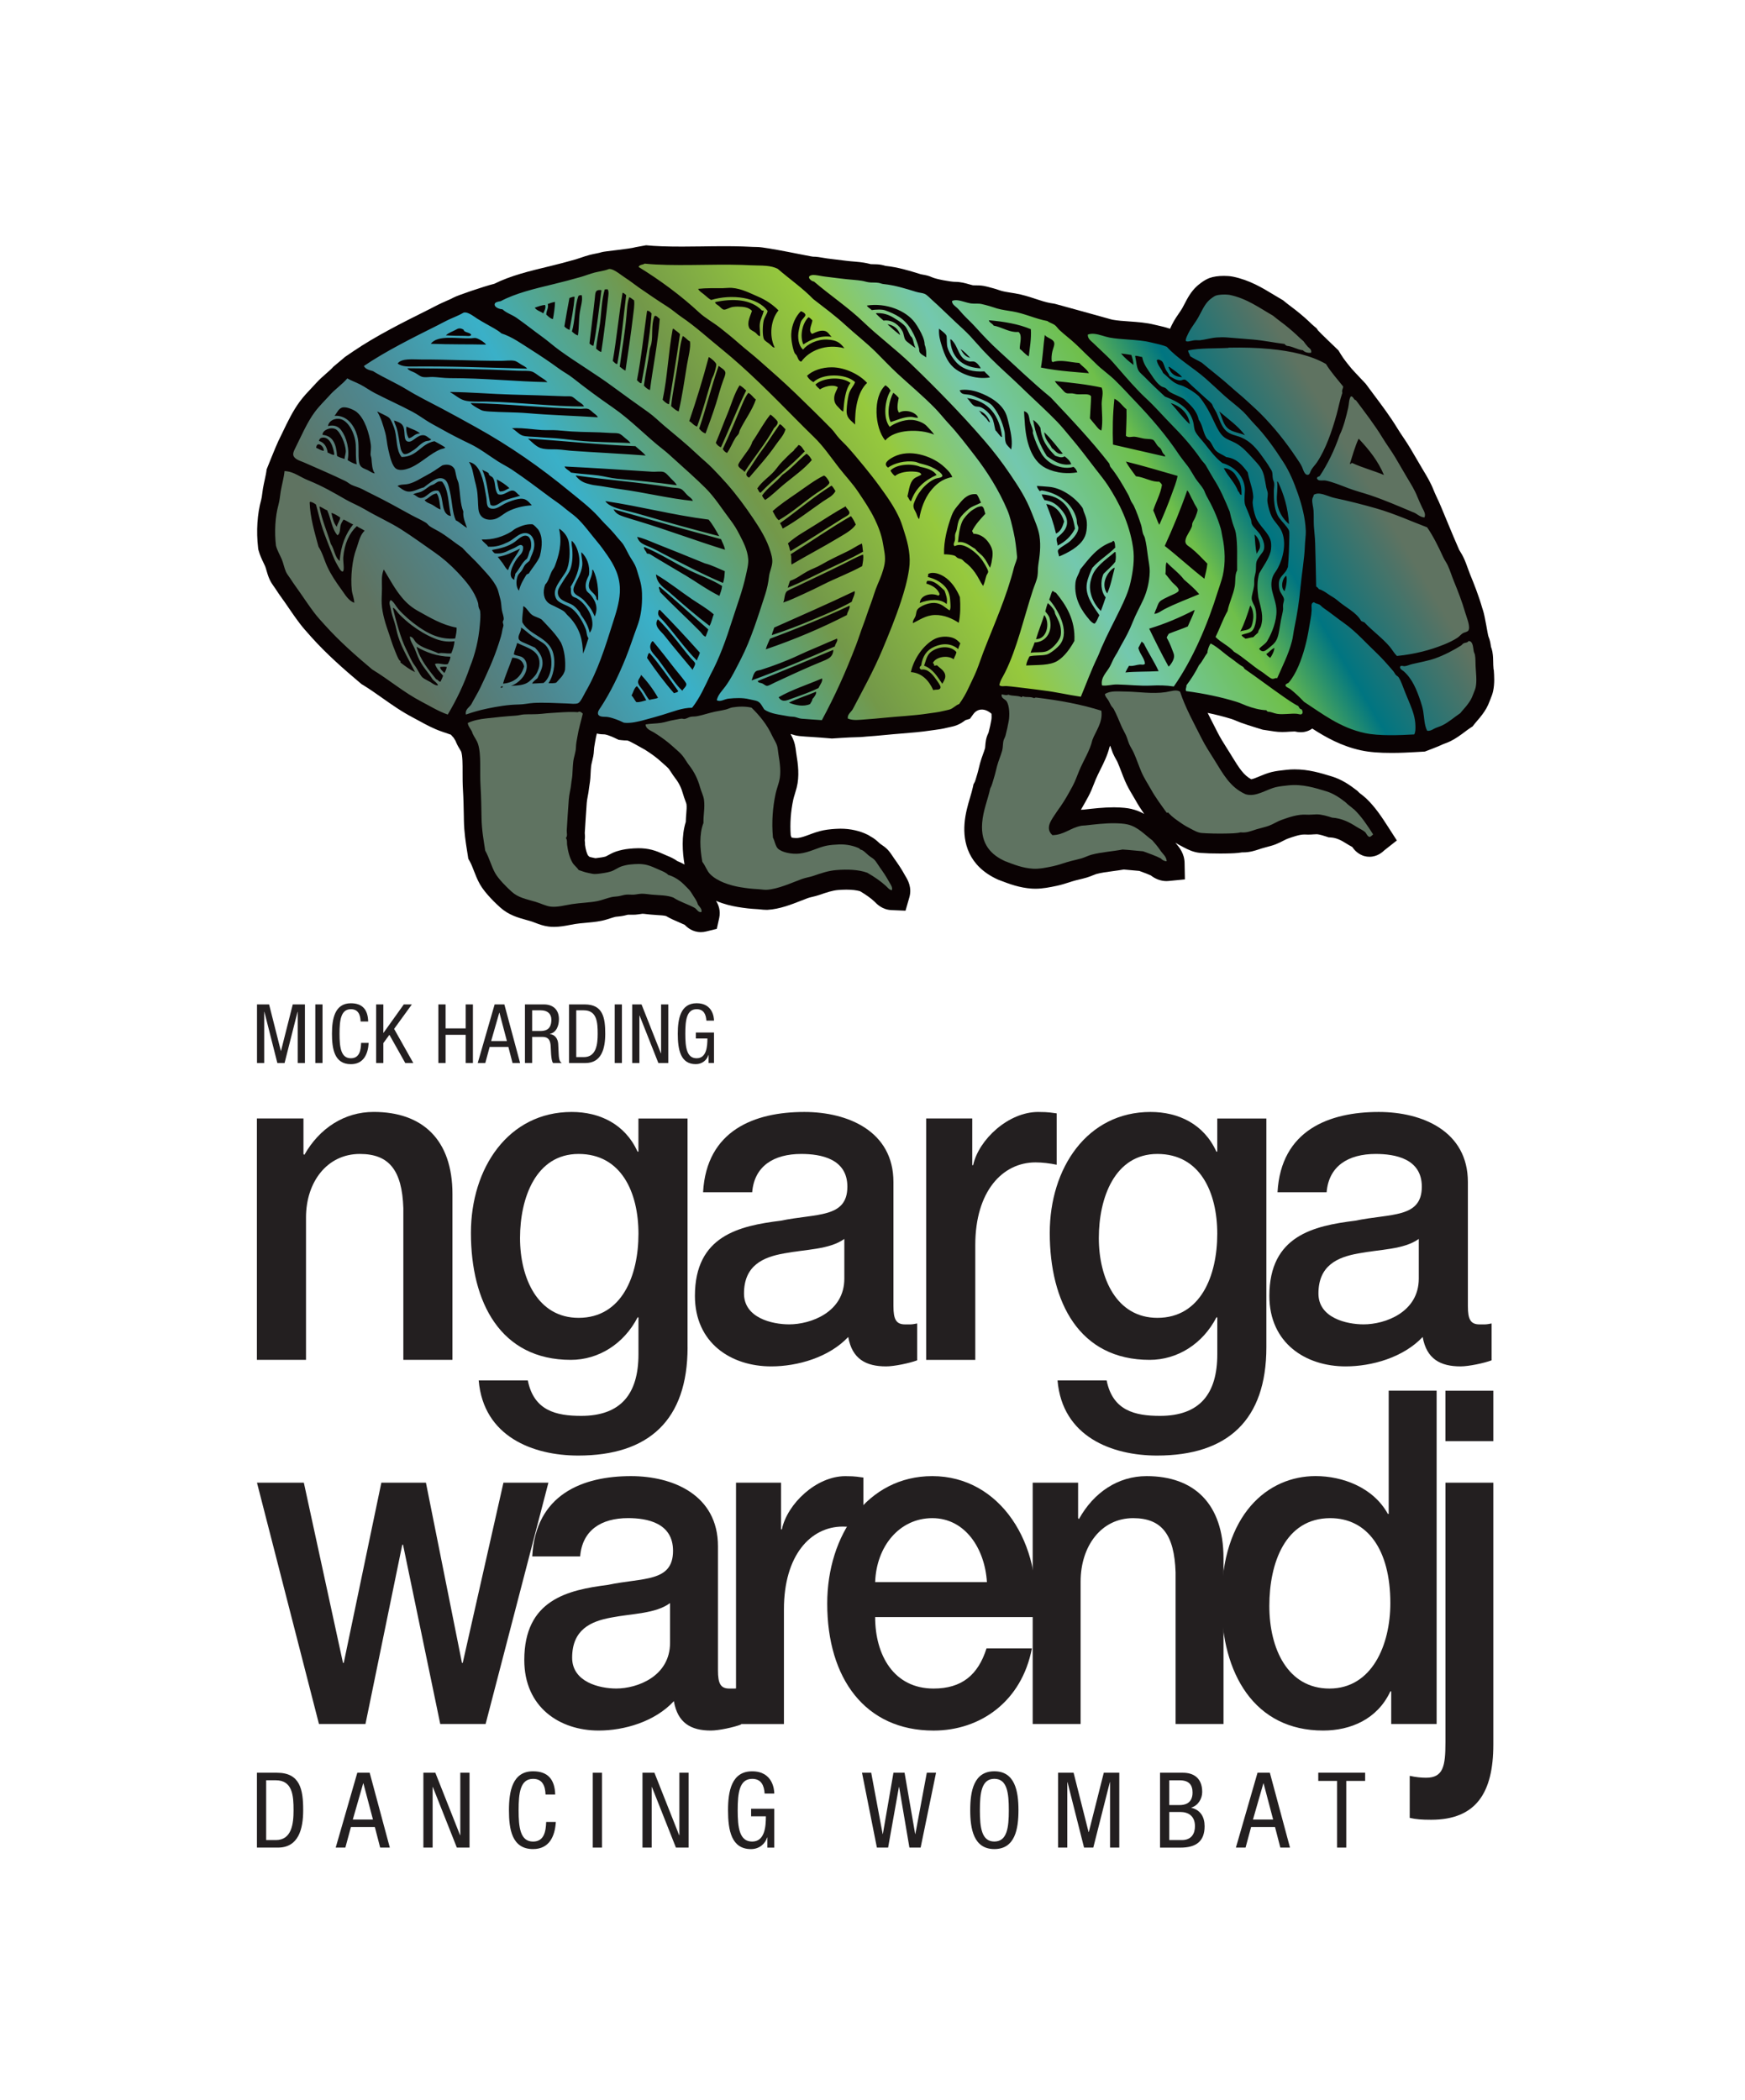
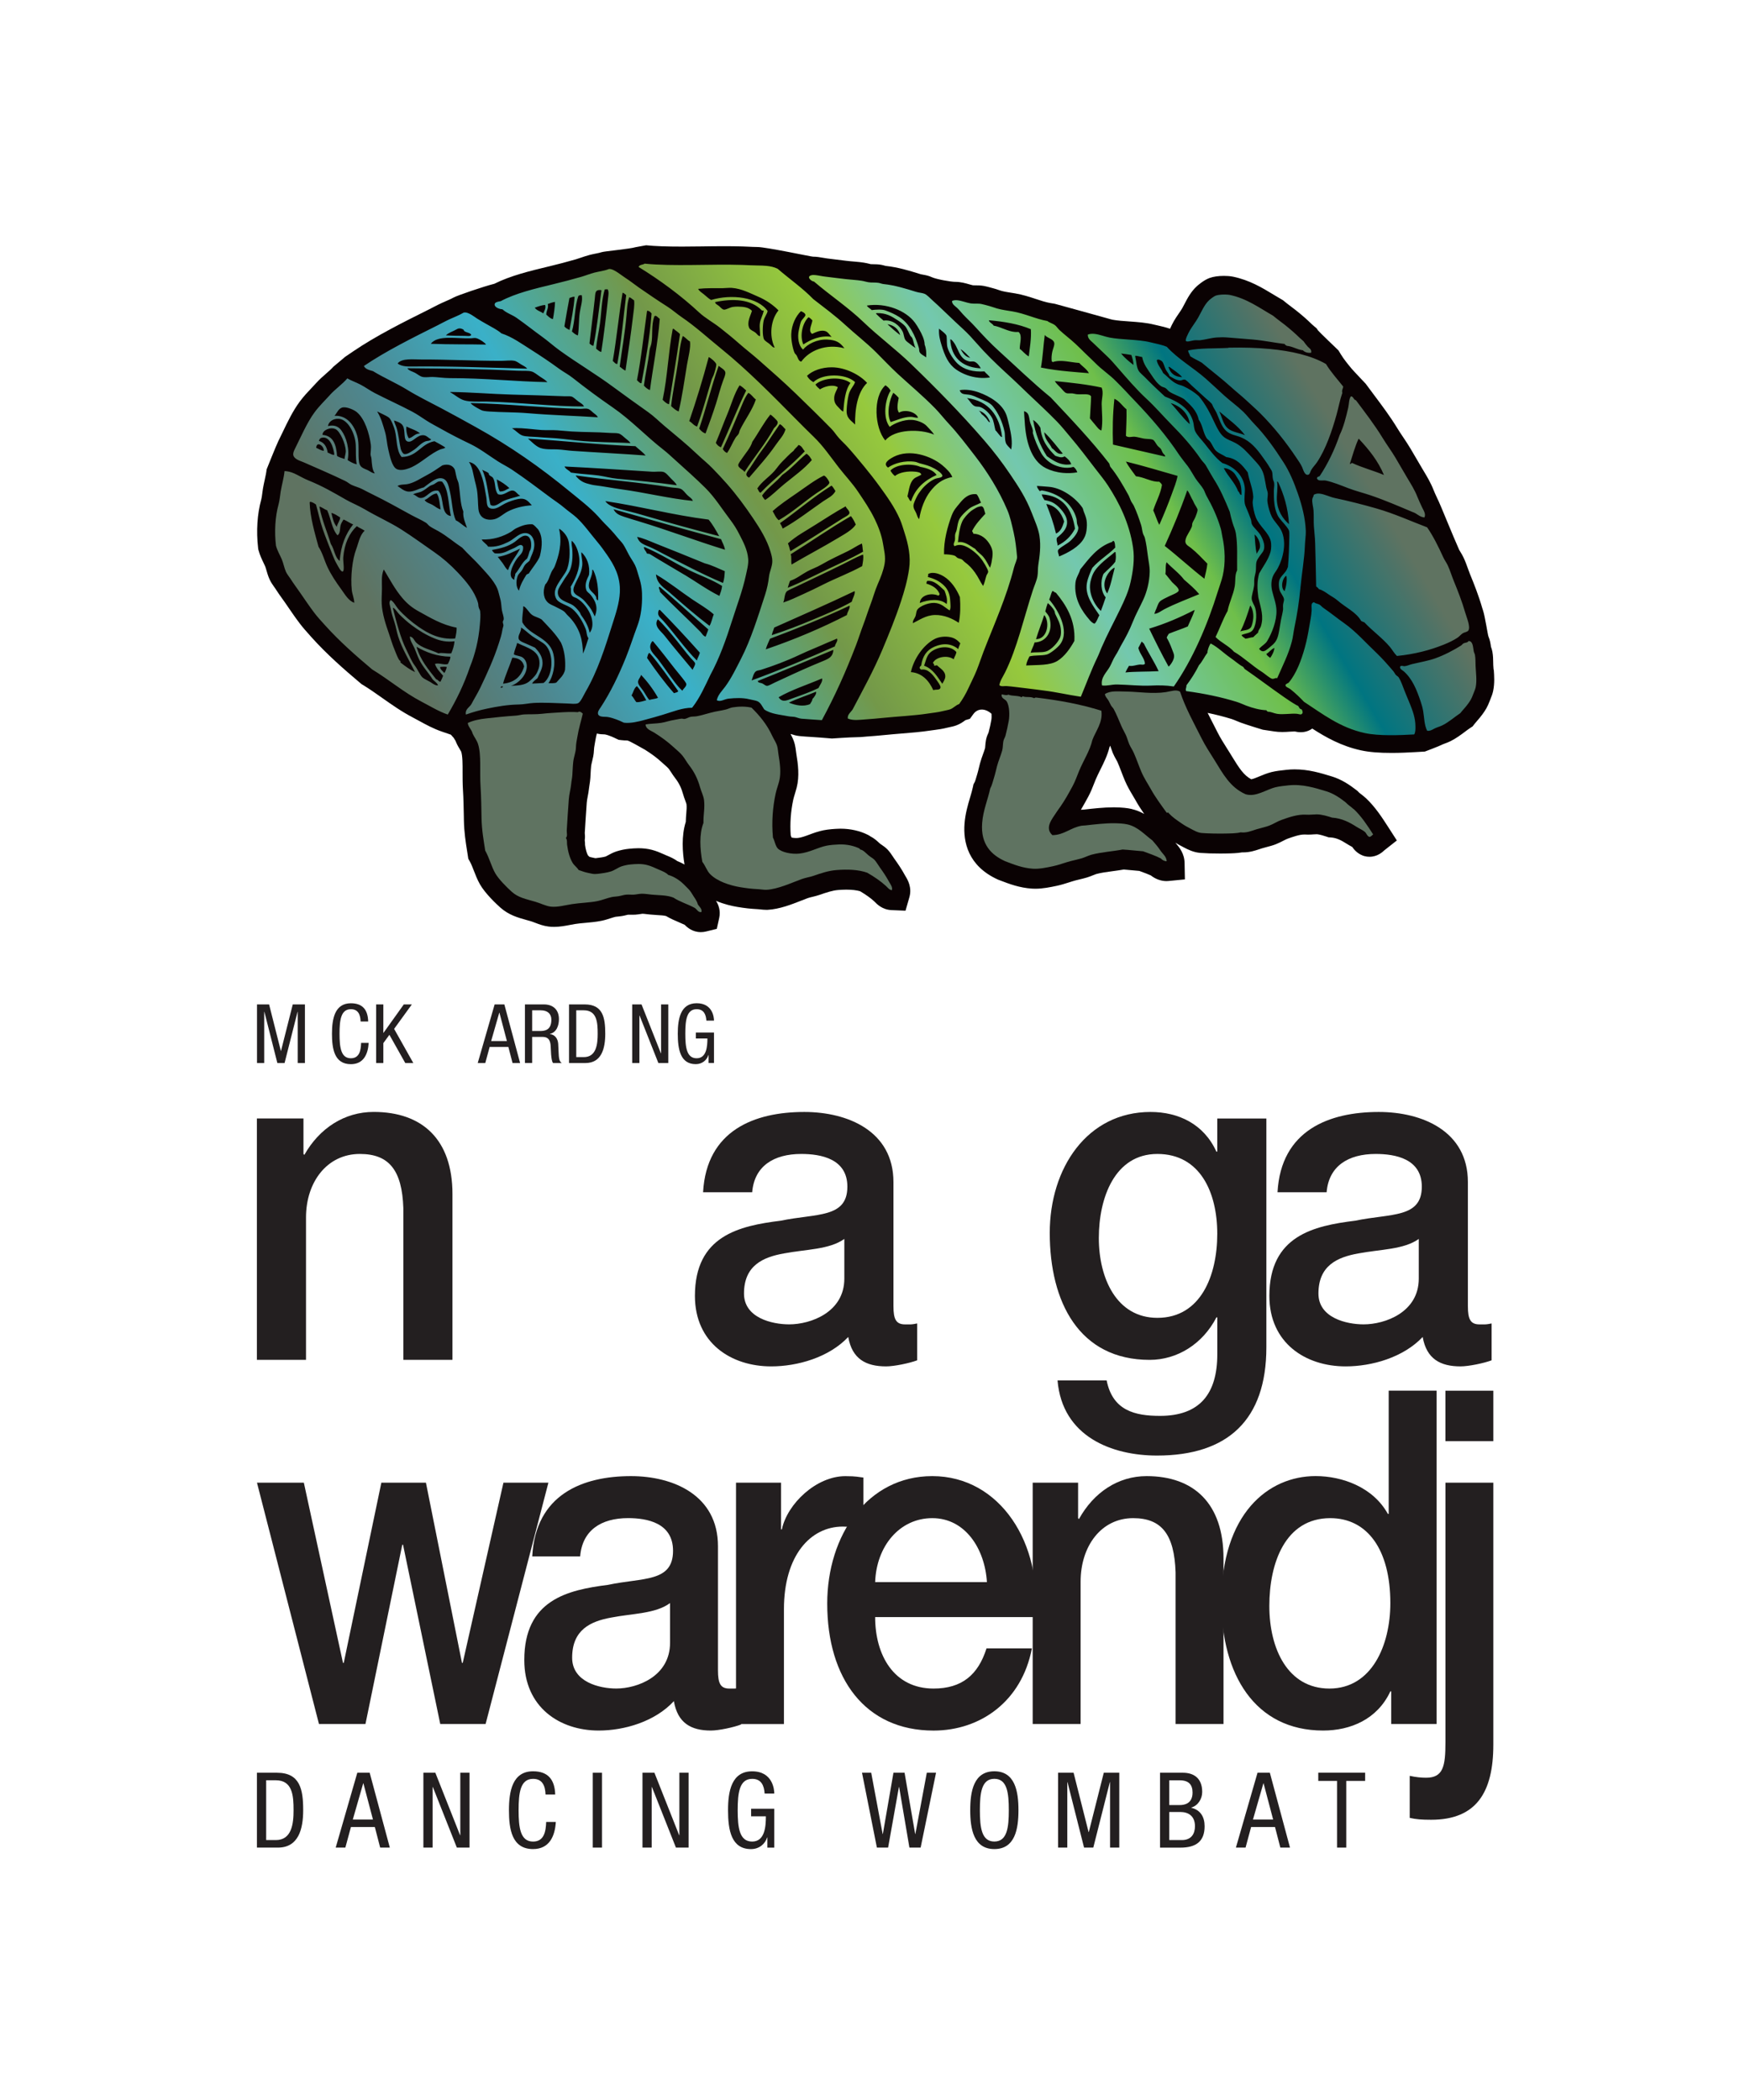
<svg xmlns="http://www.w3.org/2000/svg" id="Layer_1" data-name="Layer 1" viewBox="0 0 500.68 602.55">
  <defs>
    <style>
      .cls-1 {
        clip-path: url(#clippath);
      }

      .cls-2 {
        fill: none;
      }

      .cls-2, .cls-3, .cls-4, .cls-5, .cls-6 {
        stroke-width: 0px;
      }

      .cls-3 {
        fill: url(#linear-gradient);
      }

      .cls-4 {
        fill: #0a0203;
      }

      .cls-4, .cls-5 {
        fill-rule: evenodd;
      }

      .cls-5 {
        fill: #5f7361;
      }

      .cls-6 {
        fill: #231f20;
      }
    </style>
    <clipPath id="clippath">
      <path class="cls-2" d="m347.38,184.71s-.06,0-.08,0c-.41.7-.85,1.78-.86,2.6-.87,1.12-1.45,2.53-2.41,3.55-1.05,2.1-2.27,4.02-3.62,5.81.06.63-.37,1.06-.08,1.65,5.26.7,10.13,1.74,14.47,3.08,1.09.34,2.06.83,2.86,1.12,1.74.64,3.8,1.23,5.72,1.29.03.26.26.31.43.43.87-.02,1.61.44,2.6.6,1.82.29,3.99-.17,5.71-.01.16.02.32.05.48.09.53.12,1.01.24,1.17-.52-.04-.18-.11-.59-.26-.78-.09-.11-.38-.14-.52-.26-.25-.22-.36-.65-.52-.78-.11-.09-.34-.15-.52-.26-1.2-.69-2.38-1.48-3.47-2.24-3.84-2.66-7.63-5.55-11.36-8.12-.12-.22-.3-.4-.43-.6-1.29-.69-2.39-1.73-3.65-2.59-1.96-1.36-3.47-2.94-5.55-4.06,0,0-.02,0-.02,0-.02,0-.04,0-.07,0m73.96-.77c-.24.53-.95.42-1.47.7-.26.14-.43.44-.69.61-2.02,1.27-4.7,2.7-7.35,3.65-2.01.73-4.45,1.13-6.66,1.66-.76.18-1.5.55-2.16.61-.15.02-.31-.02-.47-.05-.3-.06-.6-.11-.83.14-.19.73.68,1.06,1.04,1.38,2.47,2.18,3.72,5.3,4.87,8.74.29.86.54,1.77.7,2.68.31,1.78.3,4.01,1.14,5.63.86.16,1.55-.37,2.25-.7.7-.32,1.51-.54,2.16-.87,1.84-.91,3.54-2.45,5.1-3.47.7-.9,1.49-1.68,2.16-2.6.72-.99,1.05-1.5,1.55-2.86.24-.67.57-1.36.69-1.9.42-2,.08-4.15-.01-6.15-.05-1.15.01-2.08-.18-3.2-.07-.39-.29-.7-.35-1.04-.21-1.1-.2-2.83-1.34-2.94-.04,0-.09,0-.14,0m-45.05-8.64c-.06,1.43-.43,3.04-.68,4.59-.35,2.13-.73,4-1.2,5.71-1.05,3.88-2.51,7.69-4.65,10.23-.16.23-.92.35-.95.78-.03.51.94.77,1.39,1.12,1.41,1.1,3.01,2.66,3.91,3.63,5.31,3.47,10.38,7.44,17.43,8.97,4.09.89,10.11.63,14.2.4.4-.69.35-1.6.35-2.34-.02-2.49-.82-4.49-1.57-6.4-.5-1.26-1.09-2.53-1.57-3.81-.49-1.29-.99-2.75-1.65-3.8-.19-.31-.6-.45-.87-.78-.27-.33-.43-.73-.7-1.04-1.57-1.83-3.2-3.7-4.86-5.27-3.03-2.86-5.85-6.1-9.2-8.47-2.02-1.42-3.99-3.04-5.99-4.4-.44-.3-.77-.75-1.13-.95-.52-.28-1.15-.28-1.56-.69-1.02.22-.63,1.24-.68,2.51m-250.06,16.08c.54-.04,1.3-.13,1.91,0-.13.68-.38,1.24-.69,1.73-.44-.49-1.24-1.06-1.22-1.73m-1.12,3.55c-2.19-2.8-4.54-5.45-5.65-9.34,2.65,1.53,5.84,2.79,9.71,2.84-.02.9-.44,1.4-.69,2.08-.5.21-1.16.1-1.83,0-.69-.11-1.38-.22-1.9.01.49,1.42,1.46,2.36,2.34,3.37-.22.62-.48,1.2-.77,1.73h-.01c-.58-.06-.65-.62-1.2-.69m-1.82.7c-.7-.42-1.63-.79-2.17-1.29-.66-.63-1.46-2.48-2.17-3.37-.84-1.06-1.65-3.02-2.43-4.59-1.64-3.29-2.88-8.03-3.84-11.86,0-.09.11-.07.17-.09.67.45,1.06,1.22,1.65,1.82,1.11,1.11,2.28,2.19,3.64,3.2,1.94,1.44,3.98,2.73,6.59,3.79,1.54.63,3.44,1.06,5.63.77-.06,1.07-.49,2.5-.94,3.46-1.45.16-2.64-.3-3.64.01-2.28-1.08-4.74-1.48-6.42-3.1-.58-.57-.83-1.63-1.82-1.73.07,1.21.83,2.21,1.31,3.29.49,1.11.86,2.29,1.4,3.37,1.03,2.11,2.68,3.75,3.82,5.62.52.58,1.26.93,1.56,1.73-.1,0-.2,0-.29,0-.75-.07-1.41-.65-2.05-1.04m-10.33-9.67c-.5-1.27-.91-2.67-1.39-4.06-.96-2.75-1.93-5.7-2.1-8.57-.08-1.34.06-2.92.07-4.42.02-2.02-.24-3.7.51-5.46.07-.02.08.03.09.08,1.71,2.85,3.17,5.64,5.3,8.13,1.36,1.59,2.75,2.74,4.69,3.8,3.17,1.74,6.54,3.84,10.84,4.65.03.89-.17,2.08-.43,3.12-4.53.37-7.84-1.53-10.49-3.35-2.19-1.52-4.24-3.32-5.81-5.1-.73-.83-1.24-2.05-2.17-2.59-.74.62-.13,1.73,0,2.51.27,1.52.65,2.63,1.05,3.81.46,1.37.63,2.75,1.05,4.07,1.15,3.63,3.26,7.03,4.87,10.29-1.52-.73-2.81-1.69-4.08-2.68-.13.02-.12-.14-.11-.3,0-.15,0-.31-.15-.31,0,0,0,0,0,0-.37-.03-1.4-2.79-1.73-3.64m-17.93-38.75c1.02.25,1.72.82,2.51,1.29,0,.88-.8,1.68-.95,2.69-.89-.9-1.29-2.75-1.57-3.98m-.15,8.92c-1.06-3.51-2.48-6.65-3.23-10.47-.1-.11-.03-.14,0-.26.84.23,1.35.79,2.17,1.04,1.07,2.31,1.35,5.41,2.96,7.18.89-.52.62-1.99.95-3.04.19-.6.56-1.04.78-1.47,1.02.36,1.74,1.03,2.77,1.38-2.12,2.67-3.54,6.03-3.87,10.49-1.42-1.03-1.51-3.4-2.52-4.84m2.97,12.98c-1.46-2.02-2.9-4.11-4-6.49-.87-1.87-1.41-4.06-2.52-5.71-1.07-3.95-2.41-8.38-2.54-12.72.02-.07.09-.09.09-.17.54-.04,1.28.44,1.73.78.66,2.37,1.12,4.68,1.92,7.01.73,2.13,1.9,5.03,2.87,7.53.32.81.65,1.62,1.22,2.59.31.53,1.12,2.23,1.65,2.07.62-.18.06-2.85.16-4.07.33-3.92,1.73-6.93,3.88-8.93.69.49,1.56.81,2.25,1.29-1.01.99-1.44,2.21-1.98,3.99-.14.45-.26.86-.43,1.3-1.1,2.87-1.69,7.93-1.27,11.78.14,1.25.7,2.41.7,3.63-1.68-.62-2.66-2.4-3.73-3.89m-16.27-33.91c-.19,1.98-.78,3.9-1.11,5.89-.2,1.21-.27,2.45-.6,3.64-.99,3.57-1.22,7.86-.75,11.87.38,1.42,1.09,2.58,1.66,3.89.49,1.15.69,2.46,1.22,3.64.29.65.88,1.33,1.3,1.99.86,1.36,1.81,2.61,2.69,3.89,1.37,1.97,2.71,3.98,4.08,5.79.95,1.26,2.01,2.4,3.04,3.54,4.24,4.73,8.95,8.85,13.63,12.79,4.89,2.97,9.02,6.56,14.13,9.23,2.47,1.28,4.82,2.76,7.54,3.71,2.49-4.2,4.69-8.7,6.38-13.7,1.45-3.57,2.47-7.65,2.83-12.04.11-1.36.25-2.83.08-3.98-.05-.3-.33-.7-.43-1.13-.11-.45-.08-.89-.18-1.21-1-3.39-3.44-6.21-5.82-8.73-2.13-2.26-4.41-4.22-6.68-5.79-3.02-2.08-6.16-4.41-9.54-6.56-3.23-2.05-6.9-3.66-10.49-5.78-1.79-1.06-3.65-1.77-5.38-2.76-3.55-2.04-6.69-3.88-10.75-5.52-2.44-.98-4.13-2.43-6.37-2.64-.15-.01-.31-.02-.47-.03m295.31,6.77c-.04.52-.36.78-.43,1.3-.13.98.29,2.19.36,3.29.1,1.53,0,3.13.1,4.51.1,1.54.31,3.09.36,4.76.12,4.24.21,8.12.29,12.47.3.22.6.44.78.78.97.24,1.95.92,2.6,1.38.97.68,1.94,1.15,2.69,1.81,2.43,2.13,5.4,3.38,6.86,5.96.31.09.51.3.87.34,2.3,2.47,5.15,4.48,7.29,7,.73.86,1.25,1.87,2.08,2.68,5.12-.5,9.59-1.7,13.41-3.24,1.51-.6,2.85-1.25,3.98-2,.57-.38.99-.97,1.56-1.3.46-.27,1.28-.34,1.56-.78.65-1.04-.5-3.72-.88-5.02-.95-3.3-2.14-6.31-3.31-9.17-.61-1.48-1.05-3-1.74-4.5-.35-.75-.92-1.49-1.3-2.34-1.34-2.96-2.92-6.13-4.61-8.56-4.57-1.72-9.34-3.92-14.56-5.42-3.86-1.11-7.97-2.15-11.96-3-1.45-.31-2.97-1.12-4.33-1.25-.59-.06-1.14.02-1.65.31m-233.34,55.35c0-.31.43-.48.69-.26-.08.17-.38.32-.58.3-.04,0-.08-.02-.11-.04m3.36-8.58c1.88.08,3.04.88,3.38,2.51-.81,2.85-2.71,4.61-6.05,4.95.65-2.39,1.85-4.95,2.67-7.46m3.22,5.28c1.13-1.61,1.42-4.01-.18-5.28-.7-.56-1.72-.47-2.6-.95.17-1.25.68-2.14.95-3.29,2.87,1.47,6.98,2.13,6.34,6.65-.09.62-.51,1.66-.86,2.25-.37.64-1.43,1.69-2.16,2.26-1.22.95-3.07,1.09-5.11,1.14,1.44-.42,2.78-1.57,3.63-2.78m3.99.59c.5-1.27,1.51-2.76,1.46-4.42-.06-1.95-1.12-3.21-2.17-4.33-.72-.3-1.6-.71-2.51-1.12-.72-.32-1.96-.72-2.17-1.38-.33-1.05.75-1.96.69-3.29.98.6,2.14,1.74,3.21,2.5,1.28.92,2.97,1.7,3.82,2.59,2.44,2.55,2.17,8.76-.58,10.83-1.15.11-2.29.11-3.29.18.19-.52,1.01-1.12,1.56-1.57m4.49-7.11c-1.21-4.65-6.84-5.13-8.85-8.9-.14-1.77.28-3.18.25-4.59.06,0,.12,0,.17,0,.99.61,1.46,1.85,2.43,2.5.81.55,1.84.71,2.69,1.29,1.97,2.1,4.04,4.11,5.56,6.66,1.02,2.25,1.34,5.09,1.14,7.79-.38,1.66-1.58,2.52-2.5,3.64-.57.24-1.45.17-2.25.18,1.26-1.86,2.21-5.33,1.36-8.58m12.35-16.05c-.39-1.19-1.87-1.71-2.09-2.94-.29-1.66,1.07-3.06.94-4.94.09,0,.17,0,.26,0,1.25,2.46,1.56,5.8,1.41,8.74-.36-.1-.54-.38-.52-.87m-26.78-9.72c-.49-.66-1-1.27-1.48-1.9,2.37-.31,4.4-1.42,6.4-2.35-1.06,2.14-2.67,3.73-3.45,6.16-.68-.44-1.01-1.27-1.48-1.9m24.19,11.64c-.68-.79-1.03-1.31-2.08-1.99-1.11-.71-2.38-1.17-1.65-3.11.64-1.71,2.07-3.59,2.32-5.98.14-1.31-.31-2.53-.27-3.81,1.58,1.39,2.59,3.95,2.18,6.58-.76,1.5-1.22,2.81-.77,4.24.2.64.87.92,1.3,1.47,1.36,1.74,2.22,3.59,1.14,6.15-.72-1.59-1.17-2.39-2.17-3.54m-1.72,3.21c-.2-.28-.25-.61-.43-.87-.44-.62-1.23-1.52-1.91-1.99-1.47-1-4.67-1.32-4.34-4.06.1-.88,1-2,1.55-2.95.55-.96,1.31-1.86,1.73-2.69.9-1.82.99-4.21.85-6.32-.05-.81-.3-1.55-.18-2.51,1.2.93,2,3.12,2.18,5.02.28,3.1-1.18,6.03-2.49,8.23.24.65-.11,1.67.35,2.42.34.55.97.58,1.47.86,1.61.9,3.36,3.06,4.08,5.19.47,1.41.63,3.41-.42,4.67-.44-2.03-1.39-3.58-2.44-5.01m-24.81-17.78c-.32-.26-.62-.53-.78-.95,2.59-.46,4.72-1.02,6.57-2.35.9-.65,2.39-2.31,3.72-1.57,1,.56,1.12,2.55.79,3.72-.08.27-.28.45-.34.7-.21.78-.38,1.39-.69,1.99-1.5,1.07-2.14,2.99-3.37,4.34.01.68-.35.97-.25,1.73-2.25-.86-.39-4.43.68-5.98.8-1.16,1.98-1.7,1.81-3.55-.56-.94-1.33-.25-2.25.26-.52.29-1.09.46-1.56.7-1.04.52-2.28,1.16-4.17.98-.05,0-.11-.01-.16-.02m24.56,23.5c-.78-2.36-2.11-4.26-3.65-5.71-.37-.35-.71-.88-1.04-1.12-.63-.47-1.46-.81-2.17-1.2-.69-.39-1.57-.67-2.17-1.12-1.52-1.14-1.83-3.27-1.05-5.37.96-.96,1.18-2.31,1.81-3.64.28-.59.71-1.01.95-1.65,1.08-2.83,2.18-6.46,1.27-10.48,0-.09,0-.17,0-.26,1.36.84,2.54,2.37,2.78,4.06.35,2.5.27,5.96-.76,8.05-.37.76-1.14,1.72-1.64,2.52-.9,1.43-2.31,3.27-1.29,5.37.72,1.49,3.23,1.82,4.68,3.02,1.57,1.3,2.98,3.61,3.83,5.79.33.85.22,1.89.78,2.6-.51,1.47-.92,3.06-1.55,4.42-.1-1.97-.24-3.61-.79-5.28m-28.29-27.47c3.25.17,6.19-.87,8.39-2.18.48-.29.97-.79,1.56-1.05,1.32-.59,2.63-1.22,4.59-1.13.71.32,1.11.97,1.65,1.47,1.37,2.03,1.21,4.77.54,7.53-.21.87-1.11,2.1-1.64,2.86-.56.8-1.14,1.55-1.55,2.25-.27.08-.46.24-.69.35-.87,1.38-1.72,2.78-2.15,4.59-.84-.91-.93-2.74-.36-4.24.2-.52.71-.91,1.12-1.48.4-.55.61-1.21.95-1.64.41-.53.97-.86,1.3-1.21.47-1.44,1.26-2.65,1.38-4.25.17-2.35-1.25-4.27-3.56-3.54-1.35.42-2.44,1.69-3.98,2.43-1.73.84-3.45,1.47-5.71,1.31-.43-.82-1.59-1.34-1.82-2.07m-14.14-9.93c-.77-.42-1.76-.6-2.26-1.38,1.29-.51,1.91-1.67,3.46-1.91.82,1.08.82,3,1.14,4.59-.9-.19-1.57-.88-2.34-1.29m-5.55-3.02c.81-.45,1.58-.45,2.34-.78.92-.4,1.65-1.1,2.51-1.65.31-.2.82-.3,1.21-.52.69-.4,1.1-1.02,2.25-.7,1.95,2.37,1.75,6.4,2.53,9.87-3.16-.47-1.76-5.52-3.65-7.27-2.35-.38-3.24,2.14-5.02,2.09-.04,0-.07,0-.11,0-.85-.08-1.2-.8-2.06-1.03m23.98-4.3c1.36.69,2.59,1.51,3.64,2.5-.88.36-1.47,1.02-2.77.96-.51-.94-.61-2.28-.87-3.46m-1.8,7.28c-.77-3.36-1-7.27-2.36-10.04.57.34,1.35.54,1.82.95.12.11.04.35.18.52.25.32.84.49,1.04.78.91,1.32.39,3.45,1.48,4.76,1.71.61,2.97-1.16,4.24-1.05.96.09,1.26,1.12,2.17,1.47-1.48.53-3.46.82-5.1,1.66-.63.32-1.77,1.31-2.79,1.22-.23-.02-.46-.1-.67-.26m-23.91-3.84c-1.09-.23-1.9-1.01-2.77-1.56.88-.54,2.05-.33,3.2-.61,1.91-.48,3.5-1.61,5.1-2.44,1.65-.85,3.1-1.88,4.58-2.87,1.4-.44,2.78-.18,3.47,1.03.27.48.37,1.65.7,2.77.13.44.42.92.52,1.56.47,2.85.4,5.67,1.32,7.88-.19,1.71.67,3.53,1.05,4.68-1.19-.6-1.99-1.59-3.21-2.16-.98-2.07-1.03-5.32-1.66-8.14-.45-1.98-.83-4.31-3.3-3.89-1.32.23-3.25,1.88-4.24,2.61-1.41.28-2.94,1.33-4.45,1.19-.1,0-.21-.02-.31-.05m20.45,5.06c-.16-1.54-.1-3.6-.44-5.63-.15-.87-.4-1.76-.61-2.6-.51-2.02-.65-3.85-1.66-5.28.59.11,1.12.35,1.56.69,2.17,1.71,2.8,5.85,3.4,9.35.28,1.67-.12,3.19,1.65,3.37,1.4.15,2.51-.88,3.72-1.48,1.17-.59,2.68-1.09,3.81-1.31,2.07-.39,2.78.58,3.9,1.81-2.64.18-4.9.76-6.84,1.75-1.34.68-2.64,1.99-3.98,2.26-.58.12-1.12.15-1.61.1-1.64-.16-2.71-1.22-2.9-3.04m-46.54-17.56c.11-2.07,2.29-.55,2.17.86-.9-.11-1.44-.58-2.17-.86m3.3,1.38c-.26-1.71-1.01-2.93-2.52-3.37.15-.49.31-.76.69-.87,2.47-.69,3.53,2.9,3.73,4.84-.1.02-.21.03-.31.02-.54-.05-1.08-.48-1.6-.62m2.24-6.76c1.36.64,2.89,4.31,2.96,6.23.03.78-.36,1.73-.34,2.34-.77-.24-1.57-.45-2.17-.86-.22-3.19-1.04-5.79-4.17-6.05-.06-1.32,2.24-2.35,3.72-1.65m20.35-.74c1.3.66,2.87,1.05,3.9,1.98-1.54,0-1.94,1.12-3.2,1.39-.54-.76-.83-2.23-.7-3.38m-19.4-2.21c2.64.17,4.71,4.21,4.87,7.52.09,1.77-.07,3.72.27,5.54-1.03-.24-1.82-.72-2.6-1.21.62-3.07-.33-6.55-1.84-8.57-.78-1.05-1.97-1.64-3.81-1.2.2-1.29,1.52-2.19,3.11-2.08m18.73,10.09c-.33-.08-.8-.83-.96-1.47-.38-1.57-.62-4.3-1.23-6.15-.25-.76-.53-1.15-.7-1.99.91.29,2.02.64,2.52,1.47.88,1.47,0,4.27,1.48,4.59,1.46.31,2.56-2,4.5-1.83.86.08,1.31.75,2.17,1.21-.51.53-1.02.33-1.56.52-1.53.56-2.28,1.84-3.72,2.69-.43.25-1.49,1.07-2.34.99-.06,0-.11-.02-.17-.03m-2.24,4.25c-1.29-.82-1.87-3.83-2.26-5.45-.44-1.81-.48-3.55-.97-5.19-.59-2.01-1.11-3.9-2.09-5.54-.1-.01-.07-.16-.09-.26.65.39,2.78,1.27,3.38,1.81.61.55,1.42,2.74,1.65,3.63.62,2.41.36,5.73,1.92,7.62,4.59-.07,5.49-3.81,9.43-4.53,1.06.58,2.15,1.14,3.12,1.81-.42.37-.92.34-1.38.52-2.85,1.14-5.48,3.84-8.3,5.13-.81.37-2.22.88-3.39.77-.38-.04-.73-.13-1.03-.32m-15.19-17.63c1.21-.13,3.16.76,3.9,1.38,2.27,1.9,3.57,6.03,4.01,9.34.11.82-.04,1.8-.08,2.69-.02.45.22.82.26,1.3.15,1.6.16,3.14.96,4.24-.8-.06-1.36-.62-2.08-.95-1.09-.5-2.18-.7-2.43-2.25-.38-2.38.15-5.19-.54-7.62-.79-2.81-2.86-5.95-6.51-5.7.75-.86,1.19-2.29,2.51-2.43m-3.82-3.54c-1.43,1.58-3.03,3.09-4.4,4.95-2.17,2.92-3.95,7.1-5.69,10.58-.69,1.39-.67,2.13.61,2.94.51.32,1.35.58,1.99.86,4.07,1.79,8.07,3.5,11.88,5.34.65.31,1.19.82,1.82,1.12.98.46,2.08.71,3.04,1.21.98.51,1.89.99,2.86,1.46,3.85,1.88,7.54,3.95,11.18,5.95,1.41.77,2.94,1.42,4.25,2.24.43.27.68.73,1.13,1.03.74.51,1.64.94,2.43,1.38,2.47,1.4,4.57,3.25,6.85,4.75,1.7,1.88,3.61,3.54,5.38,5.53,1.79,2.01,4.42,4.6,5.04,7.27.2.87.45,1.59.61,2.33.19.89.2,1.86.35,2.77.16.95.55,1.75.53,2.6-.01.29-.24.52-.26.78-.02.37.2.69.18,1.04-.02.31-.2.67-.26,1.04-.28,1.75-.58,2.56-1.03,3.98-1.44,4.54-3.43,8.83-5.34,12.83-.81,1.7-1.79,3.22-2.59,4.77-.58.94-1.83,1.4-1.55,2.95,2.01-.71,3.84-1.24,6.23-1.74,2.87-.6,5.86-1.1,8.92-1.15,1.48-.02,2.89-.36,4.24-.44,2.86-.18,6.82.06,9.61.15,1.15.04,2.51.24,3.2-.09.73-.34,1.6-2.33,2.16-3.3,3.49-6.02,5.58-12.7,7.75-19.59.86-2.71,1.92-5.82,2.06-8.92.21-4.59-1.66-7.82-3.66-10.73-.88-1.27-1.8-2.56-2.78-3.72-2.04-2.43-3.92-5.11-5.99-7-1.09-.99-2.39-1.85-3.56-2.85-1.18-1.01-2.48-1.84-3.73-2.76-3.66-2.73-7.44-5.59-11.19-8.11-1.31-.88-2.72-1.55-4.08-2.42-2.7-1.73-5.21-3.68-7.98-5.01-2.88-1.37-5.74-2.84-8.5-4.4-1.36-.77-2.76-1.47-4.08-2.33-1.33-.86-2.6-1.76-3.99-2.5-3.5-1.86-7.27-3.54-10.75-5.34-1.45-.75-2.75-1.72-4.08-2.41-1.36-.72-2.66-1.13-3.82-1.81-1.51,1.75-3.44,3.04-5.01,4.77m87.93,88.13c-.52-.58-.8-1.39-1.39-1.9.53-.88.71-2.11,1.55-2.69,1.08,1.17,1.87,2.64,2.69,4.06-.89.21-1.87.62-2.81.53h-.05m2.07-3.13c-.51-.79-1.48-1.74-1.56-2.51-.09-.82.63-1.32.86-2.17,1.84,1.92,3.62,4.34,4.86,6.57-.7.34-1.71.37-2.51.61-.53-.6-1.02-1.52-1.65-2.51m1.66-10.92c.06,0,.11-.02.14,0,2.81,3.27,5.63,7.35,8.16,10.89-.18.43-.81.41-1.21.61-2.79-3.16-5.31-6.59-7.73-10.12.16-.47.22-1.05.52-1.38,0,0,.01,0,.03,0,.02,0,.06,0,.1-.01m6.99,7.95c-1.53-2-2.87-4.03-4.52-6.22-1.1-1.46-3.23-2.88-1.66-5.11.09,0,.17,0,.26,0,1.92,2.3,4.29,5.32,6.25,7.87.72.93,1.34,1.59,2.17,2.68.3.39,1.11,1.38,1.13,1.73.04.78-.98,1.35-1.12,1.91-.91-.78-1.71-1.79-2.52-2.86m-2.71-13.07c-.87-1.11-3.17-2.66-1.83-4.59,1.83,1.67,3.77,4.13,5.56,6.31,1.27,1.55,2.36,3.08,3.82,4.75.44.51,1.25,1.25,1.3,1.56.1.65-.56,1.36-.69,1.91-2.67-3.25-5.46-6.48-8.16-9.94m-.36-4.24c-.75-.84-1.9-1.48-1.13-3.03.09,0,.17,0,.26,0,3.93,3.98,7.74,8.08,11.46,12.27-.19.85-.65,1.42-.86,2.25-3.3-3.27-6.59-8-9.72-11.49m10.66,3.18c-3.79-3.87-7.81-7.49-11.54-11.4.06-.61-.36-.74-.27-1.39.09,0,.17,0,.26,0,4.7,3.99,9.23,8.15,13.89,12.18-.21.74-.53,1.37-.77,2.08-.77-.24-1.06-.96-1.56-1.47m-8.6-11.06c-1.68-1.48-3.86-2.61-4.08-5.36.07-.02.08.04.09.09,3.69,2.16,6.86,4.77,10.41,7.16,2.04,1.37,4.21,2.59,6.07,4.23-.43,1.07-.63,2.36-1.21,3.3-3.74-2.83-7.54-6.12-11.28-9.42m4.14-5.2c-3.32-1.99-6.66-3.91-9.97-5.96-.23-.12-.59-.1-.86-.17-.19-.71-.81-.98-.87-1.82.09,0,.17,0,.26,0,4.46,1.86,8.5,4.52,12.83,6.64,3.1,1.51,6.4,2.64,9.36,4.48-.1,1.1-.48,1.93-.77,2.86-3.51-1.75-6.66-4.05-9.97-6.04m-6.94-6.48c-.85-.44-1.91-1.01-2.95-1.46-1.64-.72-3.06-1.06-3.64-2.68-.1-.01-.07-.16-.09-.26,1.49.25,3.66,1.22,5.11,1.81,4.73,1.89,9.84,3.92,14.3,5.77,2.11.54,3.84,1.47,5.72,2.24-.07,1.16-.13,2.34-.51,3.38-5.96-2.52-12.07-5.75-17.95-8.79m-6.26-8.91c-1.32-.4-2.71-.8-4.16-1.29-1.29-.44-2.36-.81-3.04-2.16,10.22,2.93,20.5,5.8,30.85,8.59.42,1.14.89,1.7,1.13,3.03-8.2-2.52-16.47-5.66-24.79-8.17m1.64-1.65c-1.6-.48-3.39-.96-5.11-1.37-2.39-.57-5.09-1.23-6.07-2.76,10.15,1.5,19.29,4,29.63,5.3,1.19,1.41,2.11,3.09,3.04,4.76-6.98-1.82-14.57-3.88-21.49-5.93m-6.6-7.52c-2.76-.37-5.02-.86-7.88-1.2-.42-.05-.98-.22-1.47-.34-1.74-.42-2.67-1.07-3.73-2.33.07-.02.09-.09.17-.09,9.16,1.33,17.7,1.86,27.11,3.4.37.06.75.09,1.12.12.65.05,1.27.1,1.73.31.75.34,1.21,1.11,1.83,1.73.61.62,1.42,1,1.65,1.73-6.53-.63-13.88-2.43-20.53-3.33m-14.47-4.82c-.51-.67-1.47-.9-1.82-1.73,7.59.36,18.2,1.06,25.12,1.5,1.13.07,2.42-.18,3.29.08.75.23,1.45,1.18,2.08,1.81.68.68,1.4,1.33,1.74,1.99-5.92-.82-11.52-1.35-17.07-1.86-1.85-.17-3.63-.69-5.46-.94-1.14-.15-2.29-.25-3.45-.35-.49-.04-.97-.08-1.47-.13-.98-.09-1.96-.2-2.96-.36m-8.59-6.99c-1.42-.46-2.65-1.84-3.73-2.76,10.93.69,20.02,1.77,30.83,2.18.95.87,2.26,1.84,2.95,2.68-6.33-.48-14.06-.86-21.05-1.34-.6-.04-1.22-.11-1.85-.19-.9-.11-1.83-.21-2.74-.24-1-.02-2.07.02-3.05-.08-.48-.05-.94-.12-1.36-.26m.42-5.2c1.41.09,2.88-.03,4.33.08,1.39.1,2.77.25,4.16.34,3.82.22,7.01.13,10.82.41.93.07,1.93-.02,2.6.17.66.19,1.27.82,1.82,1.29.55.48,1.18.87,1.56,1.47-4.63-.3-9.93-.18-15.33-.75-2.54-.27-5.19-.64-7.8-.76-1.16-.05-2.45-.15-3.72-.25-1.39-.11-3.15-.07-4.16-.42-1.13-.39-1.93-1.54-3.04-2.07,1.61-.18,3.81.04,5.95.25.33.03.67.07.99.1.62.06,1.23.11,1.8.15m-17.16-5.59c-.59-.16-3.35-1.71-3.38-2.16,9.96.16,21.59,1.46,31.44,1.66.7.01,1.5-.19,2.17,0,.59.16,1.06.72,1.56,1.12.48.39,1.06.74,1.3,1.3-6.38-.42-13.05-.58-20.09-1.17-3.8-.32-7.55-.24-11.08-.49-.2-.01-.43-.03-.66-.05-.43-.04-.88-.1-1.25-.2m-5.2-2.93c-1.47-.41-2.72-1.62-4.08-2.33-.01-.07.03-.08.09-.09,5.76.06,11.71.58,17.41.74,4.5.13,10.51.28,15.33.49.72.03,1.5-.07,1.99.08.59.18,1.3.94,1.91,1.38.67.48,1.43.85,1.65,1.47-8.76.03-18.73-1.21-27.89-1.41-1.5-.03-3.33.08-4.91-.07-.53-.05-1.04-.13-1.49-.26m-11.97-6.73c-.78-.14-1.51-.82-2.25-1.21-.79-.41-1.71-.57-2.17-1.29,10.6.09,21.67.21,31.61.71,1.4.07,3.09-.1,4.16.25.76.25,1.57.98,2.34,1.47.79.49,1.57,1,2.08,1.55-9.13-.16-18-1.16-28.06-1.15-.91,0-1.81-.09-2.7-.17-.73-.07-1.44-.14-2.15-.16-.81-.02-1.72.13-2.54.05-.11-.01-.21-.02-.32-.04m-7.2-3.88c1.16-1.59,4.51-1.13,6.93-1.14,6.57-.04,14.85.38,22.69.38,1.35,0,2.9-.23,3.9,0,.66.14,1.33.69,1.91,1.04.65.38,1.35.68,1.73,1.21-10.82-.28-22.08-.76-33.51-.62-.42,0-.85,0-1.27-.05-.9-.09-1.75-.31-2.37-.81m21.11-7.24c.61-.03,1.05-.18,1.56,0,.99.34,2.29,1.21,2.69,1.81-4.64-.11-10.58-.01-15.85-.23,1.92-2.65,7.64-1.4,11.6-1.58m-4.51-2.41c.71-.41,1.2-.66,2.25-.09.11.06.13.34.26.43.67.5,1.76.46,1.99,1.12-.33.47-1.15.26-1.73.26-1.8,0-4.1-.05-5.54-.16.68-.7,1.96-1.1,2.77-1.56m2.15-4.86c-1.12.65-2.47,1.18-3.72,1.74-1.24.56-2.4,1.21-3.63,1.83-7.21,3.6-14.92,7.45-21.1,11.65.43.92,1.54,1.17,2.6,1.47,3.14,1.93,6.57,3.37,9.8,5.35,3.17,1.94,6.56,3.59,9.88,5.35,3.27,1.73,6.54,3.54,9.8,5.35,9.9,5.49,18.63,11.62,27.06,18.56,2.62,2.15,5.62,4.42,8.07,7.08.6.65,1.18,1.34,1.82,1.99,1.3,1.29,2.53,2.57,3.64,3.97.58.73,1.29,1.39,1.74,2.07.59.91,1.07,1.97,1.65,3.03.53.98,1.25,1.94,1.74,2.94.48.98.75,2.21,1.13,3.38.78,2.38.91,4.06.88,6.23-.04,3.11-.52,5.62-1.37,7.89-1.17,3.12-2.13,6.19-3.27,9.01-2.12,5.25-4.43,10-7.24,14.3-.38.58-1.01,1.3-.69,2.08.41.58,1.15.6,1.88.62.31,0,.61.02.89.06,1.67.3,3.35,1.03,4.59,1.63,1.94.24,4.15-.32,5.89-.79,1.86-.5,3.58-.97,5.28-1.49,2.79-.84,5.63-2.03,8.4-2.01,2.17-2.73,3.67-6.13,5.26-9.45,2.56-4.7,4.49-10.1,6.29-15.78,1.27-4.03,2.93-8.34,3.87-12.74.34-1.6.79-3.17.68-4.68-.19-2.7-1.47-5.01-2.53-7.09-.75-1.49-1.58-2.82-2.52-4.06-2.49-3.27-4.51-6.56-7.21-9.25-2.81-2.79-5.73-5.36-8.59-7.95-1.21-1.09-2.35-2.17-3.56-3.11-4.97-3.87-9.17-8.42-14.49-12.09-3.87-2.67-7.82-5.58-11.45-8.46-1.26-1-2.7-1.73-3.99-2.68-2.55-1.87-5.21-3.65-7.89-5.35-2.76-1.74-5.45-3.73-8.58-4.74-1.2-1.06-2.92-1.87-4.6-2.85-.76-.45-1.6-.9-2.34-1.38-.76-.49-2.24-1.66-3.35-1.77-.27-.03-.51.01-.72.13m254.44,43.32c.79-2.44,1.47-4.98,2.5-7.19.1-.01.15.02.17.09,2.8,3,5.41,6.2,7.12,10.29-2.94-1.24-6.26-2.11-9.1-3.44-.33-.02-.32.3-.66.27,0,0-.02,0-.03,0m.3-19.4c-.59.82-.5,2.08-.77,3.29-.58,2.53-1.37,5.65-2.41,7.71-1.51,4.37-3.42,8.35-5.77,11.88-.29.2-.81.17-.78.7.29.62.95.59,1.63.56.33-.01.67-.03.97.04,2.11.47,4.26,1.36,6.32,2.15,2.11.81,4.32,1.36,6.41,2.06,4.21,1.42,8.27,3.2,12.13,4.82,1.26.38,1.88,1.41,3.38,1.55.48-1.06-.3-2.07-.7-2.94-.44-.96-.94-2.01-1.31-2.94-.78-2.01-1.9-3.77-2.96-5.54-1.14-1.92-2.25-3.88-3.39-5.79-1.15-1.93-2.49-3.72-3.65-5.62-2.32-3.82-5.05-7.32-7.65-10.81-.72-.12-.64-1.05-1.41-1.12-.02,0-.04,0-.06,0m-24.25,73.93c.87-.49,1.37-1.34,2.33-1.74-.06.96-.66,2.11-1.2,2.86-.42-.33-.89-.61-1.13-1.12m-4.62-13.93c.63.73.99,2.24.88,3.63-.07.82-.33,2.31-.77,2.77-.76.8-2,.69-2.94,1.05,1.09-2,2.04-4.88,2.84-7.45m10.37-8.51c.3,1.24-.11,3.31-.51,4.42-1.27-.99-.64-3.82.51-4.42m-9.12-11.84c.83.58,1.64,2.18,1.57,3.46-.05.85-.76,1.53-.95,2.08-.4-1.65-.46-3.65-.62-5.54m6.39-9.97c-.07-1.63.34-3.38.07-5.2.08-.01.12.01.15.04.03.02.06.04.11.04,1.68,3.52,2.9,7.55,3.15,12.11-1.78-1.55-3.34-3.84-3.48-7m-11.09-2.4c-.97-2.59-2.89-4.22-4.09-6.57.02-.07-.03-.08-.09-.09,1.12-.06,2.43.74,3.12,1.55.26.31.6.94.95,1.47.8,1.17,1.1,2.49,1.05,4.67-.61-.06-.51-.82-.95-1.04m-2.99-18.09c-1.35-1.19-1.6-3.08-2.43-4.84,2.54,2.19,5.34,4.12,7.38,6.82-1.75-.75-3.68-.86-4.94-1.98m-16.38-7.23c2.65.78,5.17,2.91,5.47,6.05-2.03-1.81-3.59-4.09-5.47-6.05m-.63-10.39c.09,0,.17,0,.26,0,1.23.96,2.64,1.75,3.64,2.94-.12,0-.24-.01-.36-.02-1.96-.19-3.06-1.24-3.54-2.91m25.99,80.91c.88-1.02,1.77-1.32,2.33-2.26,1.41-2.36,2.74-5.8,2.66-8.75-.04-1.87-.77-3.68-1.22-5.54-.42-1.72-.27-3.36.34-4.59.34-.69.84-1.23,1.29-2.08,1.49-2.79,2.64-7.43.93-10.83-.71-1.41-1.98-2.48-2.69-3.89-.51-1.01-1.02-2.76-1.22-4.07-.15-.94.09-1.55.08-2.51,0-.56-.31-1.16-.44-1.82-.48-2.43-.56-4.02-1.66-5.71-.51-.79-1.41-1.76-2.26-2.68-1.51-1.62-2.84-3.2-4.86-4.32-1.24-.68-2.55-1.01-3.55-1.9-.91-.8-1.73-2.3-2.35-3.63-1.34-2.91-2.79-5.73-4.69-7.96-1.31-1.16-2.75-2.07-4.42-2.85-.55-.25-1.16-.34-1.73-.6-1.67-.74-2.78-2.16-4.08-3.19-.52-1.29-1.52-2.11-1.82-3.63.33-.49,1.25.05,1.47.26.54.49.68,1.56,1.13,2.42.38.72.94,1.21,1.04,1.82.96.55,1.87,1.22,3.03,1.29.44.03.89-.32,1.3-.26.53.07,1.44,1.15,2.08,1.73,1.46,1.31,2.57,2.33,3.99,3.63.49.45,1.73,1.38,1.91,1.9.28.82.82,1.45,1.22,2.33.8,1.79,1.33,3.8,2.7,5.1,1.22,1.17,2.93,1.31,4.33,1.9,2.7,1.12,4.46,3.21,6.16,5.61.73,1.04,1.43,1.93,2.09,3.11.2.36.51.76.61,1.04.21.6.11,1.39.27,2.16.09.45.31.83.35,1.12.12.79-.08,1.55-.08,2.25-.01,2.57.04,4.87,1.05,7.01.57,1.2,1.85,2.29,2.69,3.46.68.94.72,1.03.7,2.51-.04,2.78-.17,6.54-.41,9.01,0-.03-.08.06-.09.09-.43,1.55-2.08,2.34-2.42,3.82-.16.7-.09,1.8.09,2.51.26,1.03,1.19,1.81,1.3,2.77.05.36-.17.87-.26,1.47-.07.55.03,1.07,0,1.39-.07.75-.37,1.85-.6,3.03-.26,1.35-.43,2.74-.68,3.89-.47,2.21-1.13,2.83-2.67,4.08-.75.61-1.32,1.1-1.91,1.05-.33-.03-.66-.24-1.03-.69m-5.03-3.97c1.01-.48,2.22-.49,2.94-1.13,1.25-1.1,1.55-4.55,1.02-6.49-.28-1.07-1.01-1.83-1.05-2.85-.04-.98.51-2.3.68-3.64.09-.7,0-1.42.08-2.08.09-.78.36-1.53.43-2.25.08-.87,0-1.86.17-2.52.17-.64.61-1.22.95-1.73.62-.95,1.38-1.36,1.29-2.95-.05-.92-.49-2.02-.96-2.86-.77-1.36-2.18-2.35-2.61-3.37-.15-.36-.1-.79-.26-1.3-.21-.65-.58-1.47-.87-2.25-.3-.79-.76-1.64-.87-2.25-.3-1.71.13-3.21-.01-4.59-.36-3.59-3.25-6.19-6.43-7.09-2.04-1.55-3.42-3.48-5.12-5.62-.9-1.13-2.02-2.23-2.61-3.37-.46-.89-.4-1.84-.61-2.68-1.02-4.08-4.3-5.91-8.16-7.43-1.87-1.72-3.84-3.59-5.73-5.53-.59-.6-1.48-1.28-1.82-1.9-.63-1.14-.62-2.59-.96-4.07,0-.06,0-.12,0-.17.51-.06,1.34.26,1.99.34.42,2.17,1.56,3.47,2.69,5.19.81,1.23,1.67,2.46,2.78,3.2.37.24.83.29,1.22.52.44.27.72.77,1.13,1.04,1.28.84,2.89,1.27,4.25,2.16,1.72,1.63,3.56,3.13,4.17,5.88,1.14,1.58,1.23,3.71,2.26,5.28.26.39.68.6.95.95.77.98.96,1.99,1.83,2.77.81.72,1.78,1.02,2.86,1.73,3.11.41,4.65,2.39,6.16,4.4.42,2.43,1.45,4.58,1.57,6.92.03.59-.2,1.25-.17,1.82.06,1.09.45,2.98.88,4.07,1.08,2.76,3.77,4.38,4.34,7,.16.7.15,2.13-.08,2.95-.65,2.33-2.01,3.99-3.28,6.24-.62,2.28-.55,4.38-.24,6.76.02.14.05.29.09.43.63,2.67,1.57,5.2.63,8.05-.17.52-.73.96-.77,1.73-.45.45-.97.82-1.38,1.3-.91.09-1.5.37-2.25.44-.38-.34-.91-.53-1.13-1.04m-34.56-80.8c1,.12,2,.25,2.95.43.29.82.63,2.02.61,2.86-1.28-1-2.54-2.02-3.56-3.28m-9.54-5.43c-.08,1.16.88,1.77,1.56,2.42,1.42,1.36,2.72,2.59,4.08,3.89,1.06,1.01,1.97,2.08,2.86,3.11,2.7,3.09,5.38,6.26,8.33,8.99,2.53,2.34,4.87,5.07,7.2,7.43,3.06,3.09,5.98,6.36,8.43,9.94.43.63,1.02,1.13,1.39,1.73.54.88.91,1.64,1.39,2.42.3.49.57,1,.87,1.47,1.86,2.89,3.22,6.04,4.61,9.43.19.98.49,2.05.79,3.12.28,1.01.8,2.02.96,3.03.56,3.45.31,7.02.37,10.65-.72,1.4-.41,2.97-.68,4.59-.42,2.47-1.63,4.76-2.06,7.1-1.33,2.3-2.33,5.21-3.45,7.46,1.55,1.62,3.82,2.54,5.29,4.23,2.67,1.53,5.33,4.12,8.15,5.87.66.41,2.19,1.81,2.86,1.9.22.03.43-.04.63-.11.27-.09.52-.19.75-.06,1.47-3.42,3.19-6.66,4.22-10.58.31-1.17.43-2.48.68-3.72.81-3.9,1.43-7.78,1.79-11.78.38-4.17,1.13-8.11,1.27-12.13.05-1.38.29-2.77.25-4.07-.13-3.69-1.15-7.49-2.28-10.73-1.15-3.32-2.43-6.33-4.09-8.91-2.6-4.04-5.24-7.78-8.42-11.07-1.08-1.11-2.04-2.4-3.13-3.46-1.71-1.65-3.69-3.06-5.47-4.66-1.78-1.61-3.52-3.28-5.29-4.84-3.67-3.22-7.95-5.61-11.19-9.15-1.43-.62-3.33-.95-4.68-1.29-1.96-.49-4.17-.64-6.39-.8-1.8-.13-3.61-.25-5.31-.56-1.41-.26-2.95-.93-4.42-1.07-.66-.06-1.3-.02-1.9.22m40.54,3.72c-.11,0-.12.08-.26.09-3.89.21-7.97-.01-11.43.72-.11.54.44,1.03.52,1.64,1.04.73,2.29,1.23,3.38,1.9,2.72,2.31,5.69,4.53,8.5,7.08,1.36,1.24,2.8,2.36,4.17,3.63,1.36,1.27,2.75,2.48,4.08,3.8,3.82,3.81,7.37,8.24,10.51,12.97.47.71,1.01,1.43,1.48,2.42.31.65.69,2.45,1.74,2.25.55-.11.56-.85.95-1.47.49-.8,1.14-1.41,1.64-2.17,2.48-3.73,4.26-8.86,5.6-13.7.56-2.03.93-4.11,1.63-6.15-.21-.82.17-1.11.26-1.82-1.68-2.13-3.51-4.11-4.95-6.48-4.24-2.45-9.96-3.73-16.08-4.31-3.84-.37-7.83-.45-11.73-.38m-126.29,101.87c2.44-1.2,5.23-2.05,7.79-3.14.22.57-.56,1.62-1.03,2.08-.07.65-.45,1-.69,1.47-.93.41-1.94.49-2.94.4-1.11-.11-2.19-.44-3.13-.81m-2.95-1.55c3.77-2.18,8.3-3.6,12.46-5.4.28.86-.68,1.96-1.03,2.77-1.96.97-4.74,1.98-7.27,2.88-1.02.36-1.93.81-2.74.74-.52-.05-1-.32-1.42-.99m-4.69-3.97c-.5-.22-1.17-.12-1.3-.69,7.26-2.88,14.36-5.92,21.54-8.88.06,0,.12,0,.17,0-.16,1.96-1.3,2.47-3.11,3.21-3.93,1.6-7.55,3.25-11.42,5.05-.61.28-1.42.65-2.25,1.04-.72.34-1.79.97-2.25.96-.02,0-.05,0-.07,0-.47-.05-.84-.48-1.32-.69m-1.83-3.46c.39-.29.88-.25,1.47-.44,3.52-1.12,7.35-2.55,10.99-4.27,2.69-1.27,5.25-2.26,7.96-3.48.97-.44,2.02-.81,2.85-1.22.4.67-.52,1.49-.6,2.25-7.76,3.45-15.67,6.75-23.88,9.76.31-.84.55-2.1,1.21-2.6m4.05-9.36c7.85-2.93,15.51-6.05,22.84-9.49.24.72-.65,1.76-.77,2.69-7.29,3.75-15.04,7.03-23.27,9.84.3-1.11.78-2.04,1.2-3.03m1.21-3.21c7.7-3.45,15.48-6.82,23.01-10.44.07-.02.08.03.09.09.15.74-.61,2.03-.86,2.95-3.51,1.98-7.34,3.52-11.16,5.13-3.81,1.61-7.72,3.12-11.77,4.44.14-.81.49-1.41.69-2.17m3.53-10.31c.29-.36,1.95-1.04,2.68-1.39,4.5-2.16,9.22-4.36,13.58-6.53,1.84-.91,3.64-1.92,5.36-2.61.11-.04.17-.03.26-.09.03,0,.06,0,.09,0,.2,1.01-.07,2.17-.25,3.29-3.64,2.01-7.55,3.44-11.24,5.31-1.83.93-3.74,1.85-5.62,2.7-1.91.86-3.79,1.8-5.8,2.44.43-.85.31-2.34.95-3.12m1.03-3.12c1.79-.55,3.25-1.79,4.93-2.7,1.26-.68,2.7-1.16,3.98-1.91,2.47-1.45,5.05-2.62,7.7-3.92,1.38-.67,2.66-1.6,3.98-2.17.21.68.18,1.61.35,2.34-3.45,1.96-7.09,3.58-10.73,5.31-3.58,1.7-7.16,3.57-10.9,5.05.24-.66.4-1.39.69-1.99m.16-7.62c5.8-3.61,11.32-7.51,17.29-10.95.57.7,1,1.54,1.39,2.42-.97,1.56-3.3,2.78-5.01,3.82-4.36,2.64-9.16,5.13-13.4,7.65-.23-.84.07-2.21-.27-2.94m-.79-3.12c1.16-1.03,2.5-2.02,3.89-2.87,2.73-1.65,5.42-3.37,8.22-5.13,1.45-.91,2.99-1.83,4.41-2.61.07-.02.08.03.09.08.19.53,1.1,1.11,1.04,1.82-.05.6-1.3,1.13-1.99,1.56-4.87,3.1-10.27,6.54-14.96,9.39-.23-.75-.39-1.57-.7-2.25m-2.27-5.8c5-3.52,9.53-7.5,14.78-10.77.49.41.76,1.03,1.13,1.56-.71,1.43-2.29,2.09-3.54,2.95-3.75,2.59-7.46,5.53-11.59,7.82-.22-.56-.47-1.09-.78-1.56m-2.09-3.46c1.96-1.8,4.51-3.49,7-5.21,2.54-1.76,5.18-3.77,7.61-4.95.44-.22,1.66,1.61,1.65,1.99-.03.85-2.88,2.47-3.46,2.87-3.84,2.61-7.07,5.62-11.07,7.91-.82-.62-1.21-1.68-1.74-2.59m-3.04-4.5c1.63-2.27,4.01-3.78,5.79-5.9,2.58-1.76,4.52-4.14,6.92-6.08.75.38,1.15,1.1,1.56,1.81-2.2,2.58-5.14,4.64-7.86,6.86-1.92,1.56-3.58,3.33-5.53,4.6-.34-.32-.81-.97-.87-1.3m-1.39-1.99c1.3-2.01,3.38-3.27,4.92-5.03.78-.89,1.4-1.86,2.24-2.69,1.08-1.06,2.06-2.17,3.28-3.13.34-.67,1.01-1.01,1.38-1.65.98.23,1.23,1.2,1.82,1.82-3.99,4.21-8.68,7.72-12.7,11.89-.56-.16-.58-.86-.95-1.21m-1.92-6.14c1.14-1.67,2.06-3.26,3.28-4.86,1.32-1.73,2.53-3.74,3.8-5.55.49-.7.86-1.28,1.3-1.91.75.29,1.08,1,1.65,1.47-.48,1.75-1.75,2.94-2.76,4.42-2.3,3.37-5.09,6.4-7.69,9.46-1.56-.79-.45-1.73.43-3.03m-3.55-.51c-.05-.45.74-1.42,1.12-1.99.93-1.42,2.46-3.07,2.93-4.77,1.77-2.56,3.23-5.43,5.18-7.81.34.15,1.99,1.67,2.08,2.07.15.66-.49,1.31-1.03,1.82-2.47,4.54-5.73,8.29-8.46,12.58-.42-.68-1.74-1.12-1.82-1.9m-4.43-4.67c1.9-4.08,3.9-8.81,5.68-13.09.42-1.01.97-2.17,1.64-3.04.94.42,1.37,1.35,2.17,1.9-.9,2.85-3.22,5.97-4.57,8.76-.17.35-.19.73-.34,1.04-.24.47-.67.76-.95,1.22-.89,1.45-1.45,3.03-2.41,4.33-.55-.23-.92-.64-1.21-1.12m-2-1.81c1.11-2.61,2.12-5.4,3.27-8.15,1.2-2.87,1.98-5.88,3.53-8.32.78.34,1.3.95,1.91,1.47-2.58,5.26-4.77,10.92-7.24,16.3-.68-.24-1.14-.71-1.48-1.29m-4.77-4.06c2.01-5.87,3.54-12.2,5.59-18.03.54.51,1.73,1.05,1.91,1.82.14.63-.34,1.63-.6,2.34-.79,2.11-1.43,4.69-2.06,6.67-1.05,3.29-2.06,6-3.01,8.58-.83-.23-1.34-.8-1.82-1.38m-2.86-2.16c2.04-5.94,3.91-12.06,5.59-18.37.51.16,2.09,1.51,2.17,2.07.07.53-.55,2.54-.77,3.12-.19.49-.45.87-.6,1.39-1.23,4.16-2.67,9.37-4.13,13.34-1-.27-1.43-1.11-2.25-1.55m-5.21-4.32c.48-4.23,1.45-8.7,2.05-13.08.33-2.41.56-4.82,1.28-7.01.84.37,1.27,1.15,2.08,1.55.29,1.72-.55,4.83-.85,6.67-.73,4.48-1.41,9.22-2.39,13.43-.89-.35-1.52-.96-2.17-1.55m-2.43-1.81c1.43-6.8,1.6-13.44,2.9-20.36.09,0,.17,0,.26,0,.58.55,1.34.92,1.82,1.55-.96,6.79-2.11,13.39-3.16,20.1-.81-.23-1.3-.78-1.82-1.29m-5.38-4.06c.45-3.45,1.24-6.77,1.62-10.14.08-.68.39-1.25.52-1.91.49-2.48-.09-5.23.85-7.8.42-.62,1.15.46,1.56.69-.56,7.19-1.92,13.59-2.81,20.44-.72-.28-1.27-.74-1.73-1.29m-31.31-22.36c.97-.35,1.93-.7,2.94-.79.36.8-.22,1.75-.52,2.43-.76-.6-1.91-.8-2.43-1.64m29.32,20.8c1.21-6.11,1.94-13.15,2.9-19.92.68,0,.97.41,1.3.78-.54,7.09-1.72,13.56-2.9,20.01-.05,0-.1.01-.15,0-.43-.04-.82-.59-1.15-.87m-26.02-18.82c0-1.14.73-1.86.43-3.03.64-.26,1.31-.48,2.08-.61-.03,1.47-.32,3.42-.6,4.94-.87-.2-1.33-.81-1.91-1.29m5.2,3.36c.4-2.52.92-5.33,1.45-8.14.5-.11.83-.38,1.47-.35-.21,3.22-.91,6.54-1.45,9.53-.57-.27-1.13-.54-1.48-1.04m2.17,1.47c.94-3.1.77-7.29,1.88-10.22.15-.14.77-.27.86-.18.08-.02.08.03.09.09.31,1.44-.36,3.31-.59,4.94-.3,2.06-.17,4.15-.51,6.5-.76-.19-1.22-.68-1.73-1.12m13.71,10.1c.61-4.73,1.52-9.68,1.96-14.81.16-1.82.21-3.56.77-5.11.6.15.89.61,1.39.86.21,1.33-.14,3.15-.33,4.85-.59,5.05-1.44,10.55-2.13,15.33-.69-.24-1.08-.77-1.65-1.12m-2-1.64c1.12-6.54,1.73-13.07,2.81-19.58.47.1.71.44,1.04.69-.82,6.31-1.36,13.37-2.55,19.75-.05.01-.11.01-.16,0-.43-.04-.79-.62-1.14-.87m-6.68-5.01c.44-4.03,1.05-8.46,1.53-12.91.17-1.59.01-2.54,1.73-2.43.07.02.09.09.17.09-.74,5.48-1.3,11.07-2.3,15.94-.51-.1-.82-.4-1.13-.69m1.91,1.47c.17-2.28.77-4.78,1.11-7.28.44-3.28.44-6.68,1.36-9.7.42-.01.59-.08.87,0,.35.69.18,1.63.09,2.43-.56,5.21-1.22,10.75-1.96,15.51h0c-.44-.04-1.07-.59-1.47-.95m3.5-22.78c-1.18.46-2.63.62-3.98.96-1.29.33-2.55.86-3.81,1.22-2.62.75-5.3,1.46-7.96,2.1-5.43,1.31-10.84,2.59-15.14,4.88-.78.13-1.65.28-1.73.87-.12.85,1.25,1.41,2.25,1.47,1.12,1.07,2.7,1.52,3.99,2.41,2.57,1.79,4.93,3.7,7.46,5.52,1.66,1.2,3.19,2.59,4.86,3.8,5.07,3.68,10.39,6.79,15.44,10.53,3.28,2.43,6.64,4.82,10.06,7.25,1.66,1.18,3.11,2.64,4.68,3.97,3.17,2.66,6.34,5.22,9.29,8.03,1.48,1.42,3.1,2.68,4.51,4.15,1.38,1.42,2.8,2.93,4.17,4.49,2.72,3.1,5.16,6.42,7.47,9.85,1.89,2.81,3.95,6.08,4.96,9.52.28.96.52,1.79.53,2.69.02,1.51-.78,3.01-.94,4.42-.23,1.9-.55,3.45-1.11,5.2-2.06,6.35-4.09,12.91-6.89,18.37-1.47,2.87-2.79,5.63-4.57,8.06-.9,1.22-2.1,2.35-2.42,3.9,1.03.61,2.15-.31,3.38-.44,1.87-.2,4.08-.29,5.89.16.89.22,1.93.36,2.43.6.96.46,1.32,1.49,1.91,2.33,1.92,1.37,4.66,1.5,6.93,1.97.3.06.61.08.92.1.28.01.55.03.81.07.66.12,1.29.45,1.99.52,1.92.18,3.88.26,5.89.42,3.85-7.14,6.85-13.83,9.82-21.58.72-1.89,1.32-3.85,2.07-5.81.72-1.88,1.31-3.84,2.06-5.8.71-1.86,1.24-3.92,2.07-5.81.85-1.95,1.63-3.87,1.98-5.89.35-2.01-.17-3.9-.44-5.63-.43-2.66-1.37-5.04-2.36-7.1-1.42-2.94-3.08-5.32-4.78-7.87-1.69-2.53-3.8-4.73-5.56-7-2.57-3.33-4.54-6.25-7.21-8.82-1.79-1.72-3.49-3.45-5.21-5.18-6.83-6.91-13.8-13.99-21.26-20.04-3.72-3.01-7.46-6.45-11.45-9.15-1.38-.94-2.6-2.05-3.99-2.94-2.67-1.7-5.47-3.59-8.24-5.52-1.22-.85-2.49-1.89-3.99-2.85-1.08-.7-3.02-2.35-4.27-2.47-.18-.02-.35,0-.5.06m152.41,113.44c.63-.04,1.22.24,1.56-.26-.23-1.74-1.49-2.73-1.91-4.5.33-.6.62-1.23.95-1.82.26.12.35.4.61.52,1.33,2.75,2.98,5.17,4.26,7.96-3.18.19-6.94.08-9.53.37.3-.68.66-1.31,1.04-1.91.09.02.18.03.27.04.96.09,1.9-.33,2.76-.39m2.75-10.31c4.66-1.4,8.9-3.24,12.89-5.31.05,0,.12,0,.17,0-.54,1.67-1.33,3.11-1.98,4.68-1.76.75-3.67,1.36-5.45,2.09-.21.37-.46.7-.6,1.13.53.93.99,1.86,1.48,3.2.56,1.52.97,1.98.27,3.46-.29.6-.76,1.27-1.21,1.65-1.96-3.53-3.78-7.2-5.57-10.9m2.15-5.98c.23-.49.41-1.2.78-1.65.56-.69,1.86-1.16,2.77-1.65.55-.3,2.68-1.02,2.77-1.65.11-.79-1.45-1.89-1.91-2.42-.78-.9-1.24-1.59-1.91-2.33.21-1.35-.08-2.24.34-3.38,1.62,1.73,3.59,3.11,5.03,5.01,1.52,1.31,3.05,2.61,4.34,4.15-3.39,1.43-6.88,2.71-10.04,4.35-.92.48-1.77,1.23-2.85,1.31.21-.65.45-1.2.69-1.73m2.3-17.76c2.34-5.13,4.61-10.61,6.46-15.95.46.43.88,1.55,1.3,2.34.28.51.4.67.7,1.38.15.35.93,1.45.96,1.82.04.46-.34,1.37-.6,2.08-.23.61-.66,1.19-.86,1.73-.13.33-.07.77-.17,1.04-.5,1.32-1.54,2.52-1.81,3.73-.31,1.37.63,1.69,1.57,2.42,1.68,1.33,3.17,2.96,4.68,4.49-.13,1.6-.57,2.89-.85,4.33-3.9-3.03-7.49-6.37-11.37-9.41m-8.27-19.99c-.98-1.39-2.07-2.66-2.87-4.23,4.8,1.17,9.95,2.73,14.82,4.12-.34,1.8-1.03,3.45-1.63,5.11-1.09,3.02-2.28,5.93-3.61,8.93-.71-1.26-1.11-2.82-1.74-4.15.77-2.49,2.02-4.5,2.5-7.28-.14-.44-.5-.66-.78-.95-.28.02-.55.01-.82-.02-1.92-.18-3.74-1.31-5.85-1.53m-6.6-9.08c-.15-4.36-.09-8.58.4-13.16,1.5.66,2.26,2.07,3.47,3.02.08,2.65-.11,5.44-.16,7.62.67.62,1.68.18,2.51.25.7.06,1.65.35,2.51.51.37.07.77.09,1.17.12.57.03,1.13.07,1.51.22.49.2.81.99,1.3,1.64.33.45.78.65,1.04,1.04.24.35.34.85.61,1.21.26.34.65.54.61.95-4.99-1.15-9.98-2.3-14.99-3.43m-13.37-14.78c-.58-.2-1.12-1.02-1.65-1.55-.7-.71-1.24-1.17-1.65-1.9,4.65.45,9.26.95,13.43,1.87.62,1.5,0,3.11.01,4.68.03,2.47.39,5.01-.07,7.62-.71-.16-1.22-.96-1.74-1.56-.54-.63-1.09-1.29-1.56-1.9.1-2.24.3-4.3.33-6.32-.55-.9-2.26-.51-3.9-.6-.29-.01-.56-.07-.81-.13-.23-.05-.45-.1-.66-.12-.43-.04-.9.04-1.33,0-.14-.01-.27-.04-.4-.08m-7.29-7.34c.54-2.95.68-6.29,1.1-9.35.7.92,2.34,1.07,2.69,2.16.21.67-.31,1.68-.52,2.6-.2.92-.3,1.88-.16,2.86.15,0,.22.06.26.17,1.58-.58,3.5-.3,5.33-.03.79.12,1.57.23,2.29.27.89,1.02,2.13,1.69,2.78,2.94-1.89-.16-3.82-.3-5.77-.49-2.66-.25-5.34-.58-8-1.13m-13.54-12.01c-.33-.6-1.35-.95-1.39-1.56,4.28.37,8.53,1.07,12.04,2.57.19,2.75-.37,5.65-.59,7.79-1.05-.54-1.67-1.5-2.6-2.16.02-1.82.83-3.9-.36-4.85-.38.04-.74.03-1.1,0-2.09-.2-3.91-1.43-6-1.8m-11.97-7.07c0,.96.9,1.45,1.48,1.99.61.57,1.11,1.22,1.65,1.81,1.12,1.22,2.37,2.32,3.47,3.54,2.23,2.46,4.49,4.87,6.94,7.08,4.89,4.42,9.62,9.04,14.75,13.22,5.79,6.16,11.63,12.28,16.84,19.01.05.33.18.57.26.87,2.01,2.46,3.61,5.25,5.21,8.13.28.5.45,1.1.7,1.64.24.54.62.95.87,1.47.86,1.85,1.47,3.61,2.09,5.53.25.8.28,1.63.53,2.43.14.45.41.78.53,1.21.4,1.52.66,3.54.87,5.19.19,1.51.58,3.13.53,4.68-.09,2.82-.78,5.56-1.8,7.8-1,2.21-2.21,4.31-3.1,6.59-.92,2.35-2.03,4.4-3.19,6.42-.61,1.06-1.06,2.12-1.73,3.12-.68,1.04-1.05,2.16-1.63,3.21-.9,1.63-2.68,3.08-2.24,5.37,1.45.22,2.71-.31,4.42-.27,3.15.07,6.54.45,9.44.32,2.42-.11,4.41-.11,6.75.25,5.36-7.69,9.6-17.47,12.67-27.39.45-1.47,1.04-2.97,1.37-4.42.83-3.61.66-7.64-.11-11.17-.16-.76-.24-1.56-.44-2.25-1.01-3.52-2.54-6.69-4.09-9.43-.35-.61-.54-1.33-.87-1.9-.63-1.09-1.62-2.08-2.35-3.2-.75-1.16-1.38-2.39-2.17-3.46-.4-.54-.82-1-1.22-1.56-.39-.55-.84-1.07-1.22-1.64-3.72-5.63-8.06-10.63-12.68-15.47-.91-.96-1.82-1.89-2.69-2.85-.91-1-1.84-1.88-2.78-2.85-1.83-1.88-4.09-3.31-5.99-5.27-.88-.91-1.9-1.8-2.86-2.76-.92-.92-1.88-1.85-2.86-2.77-1.44-1.34-3.13-2.6-4.51-3.89-.52-.48-.89-1.13-1.39-1.47-.66-.45-1.56-.68-2.08-1.12-3.27-.57-6.49-2.16-9.97-2.75-1.54-.26-3.03-.44-4.51-.86-.7-.2-1.45-.5-2.17-.69-.78-.2-1.59-.46-2.34-.6-.52-.1-1.06-.09-1.59-.09-.49,0-.97,0-1.44-.07-1.16-.18-2.61-.79-3.85-.91-.57-.05-1.09,0-1.52.23m26.45,90.18c.1-.01.15.02.17.09,1.56,2.28.62,6.79-2.5,6.76.7-2.36,1.61-4.5,2.32-6.85m-2.75,7.8c3.52-.12,5.35-3.38,4.31-7.02-.19-.69-.76-1.32-1.22-1.9.2-.81.42-1.6.69-2.34.1-.02.16.02.18.09.53.44,1.34,1.32,1.74,2.07.15.29.12.65.26.95.65,1.39,1.35,2.52,1.57,4.16.11.81.11,1.8-.17,2.51-.52,1.34-2.45,3.62-4.14,4.08-1.34.36-2.87.1-4.33.36.28-1.07.84-1.87,1.12-2.95m-1.46,3.99c1.67-.42,3.23-.13,4.93-.53,1-.24,3.17-1.98,3.89-2.96,2.9-3.93-.81-10.11-3.15-12.81.36-.8.5-1.81.95-2.51.07-.02.08.03.09.09.38.06.47.4.87.43,2.84,3.44,5.64,7.72,5.31,13.84-1.14,2.07-2.77,4.45-4.84,5.73-2.19,1.36-5.62,1.14-9,1.32.14-1.04.57-1.79.95-2.6m24.28-25.43c.1-.01.15.02.17.09-.68,2.47-1.15,5.14-2.15,7.28-1.95-2.72.07-6.23,1.98-7.37m-6.75,3.92c.51-2.26,1.25-3.31,2.59-4.69.75-.77,1.48-1.38,2.33-2.08.71-.58,1.32-1.01,1.99-1.65.09,0,.17,0,.26,0,.1,1.12.17,1.67-.08,2.77-.96,1.32-2.25,2.3-3.37,3.47-.98,2.19-.75,5.12.62,6.75-.44,1.32-.89,2.63-1.38,3.9-1.97-1.87-3.69-5.31-2.96-8.48m-.32,11c-1.99-2.28-4.52-5.89-4.01-10.64.16-1.46.98-2.42,1.38-3.81,2.55-3.14,4.9-6.47,9.16-7.9.05-.13.14-.21.26-.26.05,0,.11,0,.17,0,.36.29.39,1.08.44,1.91-2.04,2.08-4.65,3.61-6.57,5.82-.58,1.24-1.27,2.8-1.55,4.33-.67,3.7,1.94,6.77,3.57,9.25-.47.8-.7,1.84-1.38,2.43-.53-.11-1.06-.64-1.48-1.12m-12.37-33.22c2.61.42,4.34,2.47,5.12,5.01-.46,1.47-.96,2.9-2.33,3.47-.74-3.12-1.66-5.66-2.79-8.48m3.05,9.69c1.56-1.29,3.63-3.01,2.67-5.81-.51-1.46-2.34-3.54-3.91-4.32-.62-.31-1.5-.57-2.34-.69-.28-.54-.65-.97-.78-1.64,6.08.37,8.68,4.25,9.55,9.85-1.12,2.17-2.8,3.78-5.01,4.86.03-.79-.47-1.49-.18-2.25m-5.75-14.88c.94.04,2.02.15,3.38.25,3.8.28,7.79,3.2,9.71,6.04.15.22.19.62.35,1.04.53,1.42,1.06,2.37.88,4.67-.1,1.31-.31,2.16-.86,3.12-1.33,2.32-4.4,4.02-7.09,5.13-.06-.72-.53-1.33-.26-1.9,1.01-1.09,2.56-1.63,3.72-2.78.79-.79,2.01-2.16,2.07-3.47.02-.4-.25-.77-.35-1.21-.11-.52-.08-1.09-.18-1.47-1.19-4.5-5.33-7.37-9.89-8.12-.31-.02-.42.16-.69.18-.29-.46-.69-.81-.78-1.47m4.31-10.83c-.72-1.54-2.08-2.42-2.18-4.58,1.93,1.88,3.58,4.04,5.3,6.14-.27.07-.51.08-.73.06-1.09-.1-1.6-1.15-2.39-1.62m-1.47,2.25c-1.87-2.9-3.27-6.27-3.92-10.38.86.58,1.56,1.33,2.08,2.25.37,3.74,2.19,6.02,4.26,8.05.85.26,1.77.74,2.69.17.81.57,1.52,1.25,1.91,2.25-.64.12-1.25.14-1.82.09-2.08-.2-3.72-1.39-5.2-2.41m-17.43-10.87c-.41-.46-.89-.91-1.3-1.21-.19-.39-.45-.7-.78-.95,1.47.35,2.67,1.71,3.21,3.28-.04,0-.07.01-.11,0-.37-.03-.66-.73-1.02-1.13m17.18,14.34c-4.29-2.13-5.8-7.83-6.09-13.41-.05-.9-.16-1.71-.18-2.68,0-.09,0-.17,0-.26,1.35.37,1.36,1.38,1.65,2.85.17.83.71,1.79.87,2.68.05.26-.06.55,0,.78.51,1.87,1.43,4.04,2.44,5.8.71,1.24,2.04,2.43,3.12,3.02,1.49.82,4.01,1.51,6.06.85.57.33.89.9,1.13,1.56-1.42.25-2.81.28-4.13.16-1.82-.17-3.5-.66-4.88-1.35m-20.39-17.79c-.96-.42-1.52-1.73-2.26-2.33,6.23.78,9.39,5.09,10.07,11.15-.27.14-.67-.44-.95-.78-.34-.4-.64-.87-.96-1.13-.33-1.34-.45-2.59-.96-3.55-.64-1.19-2.01-2.61-3.39-3.11-.23-.08-.5-.1-.76-.12-.09,0-.18-.01-.26-.02-.19-.02-.37-.05-.53-.12m-4.34-4.58c1.74-.33,3.76.03,5.37.59,3.34,1.17,6.96,3.38,8.07,6.65.31.92.55,2.05.79,3.03.54,2.32.96,4.67.54,6.75-.63-.73-1.33-1.22-1.56-1.99-.35-1.14-.15-2.27-.36-3.2-.62-2.77-1.73-5.2-3.31-7.18-.86-1.09-2.41-1.67-3.99-2.33-.81-.33-1.77-.88-2.95-1.04-.19-.02-.38-.04-.57-.06-.07,0-.14-.01-.21-.02-.84-.08-1.52-.21-1.82-1.21m.23-11.78c1.11.65,1.89,1.62,2.78,2.5-1.46-.29-2.11-1.4-2.78-2.5m-2.95-2.77c.09,0,.17,0,.26,0,2.25,1.99,1.94,5.6,5.21,6.31.18.04.37.02.59.01.28-.02.58-.03.89.07.75.25,1.52,1.29,1.82,1.9-.24-.01-.47-.03-.7-.05-4.72-.45-7.79-3.13-8.07-8.24m-18.02-4.37c1.69.21,3.22,1.34,3.64,3.11-1.28-.97-2.47-2.03-3.64-3.11m19.77,13.03c-2.3-1.6-3.29-3.9-4.26-7.09-.38-1.24-.84-2.8-.7-4.67.45.41,2.11,1.53,2.17,2.16.12,1.15-.02,2.3.27,3.29.51,1.74,1.95,3.73,2.96,4.67,1.74,1.62,4.36,2.36,7.62,2.15.46.64,1.18,1.02,1.57,1.73-1.06.17-2.13.19-3.18.09-2.42-.23-4.7-1.11-6.44-2.32m-23.07-16.05c.04-.08.07-.16.17-.18,2.82-.07,4.29.92,6.07,2.06.73.47,1.59,1.1,2.08,1.64.62.68.99,1.79,1.48,2.68.16.3.48.5.61.78.41.89.46,1.99.96,2.85-.53-.3-1.05-.68-1.56-1.12-.4-.34-1.12-.76-1.39-1.21-.43-.73-.4-1.66-.79-2.42-.8-1.57-2.79-3.49-5.46-3.11-.77-.62-1.47-1.3-2.17-1.99m-2.6-2.33c5.47-.86,11.2,1.43,13.78,4.91.46.62.86,1.28,1.31,2.08.65,1.16,1.46,2.76,1.48,4.24.43,1.05.51,2.26.44,3.64-.61-.48-1.61-.87-1.91-1.56-.15-.34-.07-.78-.18-1.12-1.05-3.59-2.7-7.04-5.65-8.91-1.37-.87-2.52-1.35-3.99-1.89-.94-.35-2.9-.24-3.9-.08-.41-.48-1.08-.71-1.39-1.3m-15.87-8.71c-1.67.37-.06,1.79.7,1.82,4.57,3.92,9.82,7.42,14.14,11.57,4.44,4.26,9.3,7.83,13.71,12.09,7.28,7.03,14.39,14.27,21.01,21.94,2.71,3.14,5.13,6.3,7.47,9.77,2.37,3.52,4.49,6.71,6.17,11.07.83,2.16,1.85,4.39,2.18,6.49.48,3.05.04,5.96-.33,8.4-.16,1.06-.05,2.16-.25,3.29-.22,1.24-.85,2.56-1.29,3.9-2.62,8.01-4.54,16.72-8,23.66-.59,1.18-1.4,2.32-1.64,3.64.6.5,1.38.21,2.08.26,1.74.12,3.52.41,5.28.59,1.8.19,3.58.46,5.37.68,3.57.43,7.12,1.28,10.66,1.79,1.6-3.83,3.01-7.7,4.74-11.27.49-1.01.79-1.9,1.21-2.86,1.65-3.8,3.6-7.41,5.34-11.01,1.14-2.36,2.39-5,3.01-7.89.65-2.98,1.2-6.41.67-9.87-1.07-7.01-3.99-12.78-7.14-17.65-1.08-1.67-2.34-3.16-3.56-4.76-2.37-3.08-4.74-6.25-7.3-9.25-1.27-1.49-2.47-3.03-3.82-4.41-2.8-2.87-5.54-5.39-8.42-8.12-1.4-1.33-2.82-2.74-4.25-4.06-2.86-2.63-5.79-5.31-8.42-8.12-1.33-1.42-2.56-2.89-3.9-4.32-1.32-1.4-2.76-2.66-4.25-4.06-2.13-1.99-4.28-4.14-6.42-6.05-.8-.71-1.57-1.58-2.26-1.9-.64-.3-1.59-.31-2.52-.6-3.01-.93-6.08-1.9-9.36-2.23-.47-.05-.89-.26-1.39-.34-.45-.08-.94-.08-1.44-.09-.46,0-.94,0-1.42-.08-.62-.09-1.28-.32-1.99-.43-.69-.1-1.41-.2-2.17-.25-2.96-.23-5.31-.6-8.23-.93-.98-.11-2.05-.37-2.92-.45-.41-.04-.77-.04-1.06.02m32.3,112.07c.47-1.28.7-2.86,1.81-3.82,1.92-1.66,5.63-2.21,7.45-.1-.1.85-.57,1.33-.77,2.08-1.75-1.29-5.11-.72-5.97,1.05.16.21.44.31.35.78.19.03.31,0,.43-.04.12-.04.24-.07.43-.04.84.86,2.4,1.61,2.35,3.2-.03.75-.49,1.43-.86,2.08-1.43-2.03-2.66-4.27-5.2-5.18m2.92-7.63c1.25-.67,3.1-.92,4.76-.53,1.15.27,1.94.88,2.69,1.73-.2.55-.46,1.05-.6,1.65-1.96-1.64-4.35-1.76-6.84-.68-2.23.97-3.39,2.71-3.79,5.38-.12.23-.43.26-.43.61-.05.4.29.4.43.6,1.85-.38,3.28,1.37,4.25,2.76.46.66,1.38,1.83,1.3,2.33-.14.94-1.37.48-2.08.79-1.19-2.63-3.15-4.93-6.42-5.18.76-3.65,3.48-7.72,6.73-9.46m1.53-12.91c-.64-1.65-2.06-2.5-3.82-3.02.06-.29.06-.63.26-.78,2.14-.21,3.6,1.61,4.94,2.76.38,1.08.95,2.4.62,3.89-1.92-1.71-5.24-1.3-7.71-.32.15-2.28,3.31-3.04,5.36-2.09.17-.09.2-.32.35-.43m3.03,1.98c-.08-1.8-.59-3.28-1.74-4.41-1.32-1.3-2.73-1.99-4.68-2.5.02-.29.13-.5.08-.87,1.5-.79,3.47.06,4.59.77,2.01,1.26,3.55,3.53,4.52,5.88.18,2.48.17,5.06-.33,7.36-1.8-1.19-4.17-2.3-6.85-2.24-2.63.07-4.52,1.5-6.31,2.35-.09-.85.54-1.38.77-2.08.2-.59.16-1.29.52-1.82.62-.92,3.04-1.98,4.84-1.92,2.1.08,3.07,1.36,4.42,2.16.39-.65.21-1.77.17-2.69m3.41-22.78c.49-1.09,1.68-2.31,2.42-2.95.32-.28,1.45-.99,1.99-1.22.27-.11,1.01-.28,1.12-.26.79.14.83,1.42,1.13,2.16-1.39,1.52-2.83,3.01-3.8,4.95.06.31.35.4.35.78,2.29.07,3.89,1.53,4.86,3.28.88,1.58.79,2.67.35,5.02-.09.52-.27,1.01-.43,1.47-.66-1.14-1.14-2.2-1.91-3.11-.75-.89-1.66-1.37-2.34-2.33-1.42-.77-2.95-2.26-4.94-1.89.19-1.77.42-4.14,1.2-5.89m-2.95-1.9c.55-1.46,1.32-2.26,2.24-3.38,1.07-1.31,2.49-2.88,4.84-2.61.62.62.83,1.65,1.3,2.42-1.27.69-2.57,1-3.55,1.83-.91.77-1.98,1.73-2.59,2.78-.54.93-.61,2.05-.86,3.21-.09.45-.35.85-.43,1.3-.1.56.03,1.15-.08,1.73-.1.5-.65,1.14-.08,1.65,1.9-1.02,4.07.37,5.55,1.55,1.36,1.08,2.31,2.23,3.21,3.8.33.58.86,1.54.87,1.9.02.47-.39.82-.51,1.21-.33,1-.48,2.06-.95,2.95-.85-1.23-1.39-2.57-2.35-3.89-.89-1.22-1.66-2.06-2.87-2.94-.31-.23-.57-.59-.87-.78-.33-.2-.83-.23-1.21-.43-.31-.17-.52-.5-.78-.61-.81-.34-2.24-.43-3.12-.43-.12-3.88,1-7.95,2.23-11.26m-17.61-12.78c1.68-1.82,6.08-2.15,8.57-1.06,1.95.38,3.73.94,4.68,2.33-3.44,1.53-6.1,3.83-7.34,7.55-.57-.24-.63-.99-1.04-1.38.41-1.64.55-3.28,1.37-4.51.69-1.03,1.49-1.05,2.6-1.74-.07-.67-1.07-.79-1.74-.86-2.04-.22-4.56.17-5.8,1.23-.55-.4-.96-.94-1.3-1.56m.85-3.9c4.72-2.45,10.83-.24,13.95,2.31,1.27,1.04,2.49,2.25,2.95,3.46-2.89.47-4.78,2.12-6.31,4.08-1.57,2.01-2.71,4.96-3.19,7.98-.52-.43-.61-1.15-.87-1.73-.3-.69-.82-1.29-.78-2.16.02-.6.57-1.73.95-2.51.37-.77.99-1.58,1.38-2.08.92-1.17,2.52-2.49,3.8-3.04.81-.34,2.06-.28,2.16-.87.11-.6-1.52-1.72-2.17-2.07-1.6-.88-2.52-1.07-4.33-1.55-.44-.12-.87-.36-1.3-.43-2.98-.46-6,.41-7.79,1.66-1.58-1.17.2-2.33,1.55-3.04m-.04-18.44c.58.43,1.1.92,1.56,1.47-.23,1.34-.7,3.29.1,4.24,1.81-1.08,4.91-.13,5.46,1.46-.41.04-.79-.04-1.18-.12-.32-.07-.64-.14-.98-.13-2.02.02-3.95.96-5.71,1.49-1.25-2.42-.33-6.46.76-8.4m-2.26-2.16c.6.41,1.15.87,1.48,1.56-1.57,2.47-2.32,7.81-.24,10.39,1.15-.94,3.97-2.14,6.32-2.01,1.63.09,3.44.85,4.25,1.72.71.77,1.58,1.6,2.17,2.51-4.04-1.72-11.38-1.6-14.02,1.68-3.07-3.62-3.64-12.55.05-15.85m-20.09-.21c2.17-2,7.53-2.39,10.05-.45-1.54,1.99-1.82,5.4-2.06,8.23-.47-.19-.84-.65-1.21-1.04-.81-.84-1.49-1.45-1.39-3.03.07-1.17.77-2.11,1.03-2.94-1.46-.94-4.02-.14-5.11.62-.49-.41-.97-.82-1.3-1.38m-2.43-2.51c1.58-1.5,4.25-2.45,7.1-2.44,4.08.02,8.2,2.28,10.14,4.48-2.78,2.61-3.53,7.65-3.44,11.96-1.12-1.21-2.54-1.74-2.43-4.15.06-1.38.29-3.28.6-4.5.39-1.56,1.52-2.47,1.81-3.56-2.72-2.52-9.34-2.52-11.95.03-.76-.45-1.41-1.01-1.82-1.81m.4-16.8c.52.14.75.57,1.13.86-.13,1.32-1.32,3.01-.08,3.9,1.1-.5,2.52-1.21,3.81-.79.83.27,1.23,1.17,1.82,1.64-3.3-.48-6.02.77-8.14,2.18-1.1-2.49-.26-6.12,1.46-7.8m-3.36,11.01c-.14-.27-.47-.49-.61-.78-.51-1.07-1.02-3.71-.96-5.37.09-2.73,1.33-5.21,2.76-6.59.37.09,1.25.53,1.3,1.04.05.52-1,1.22-1.29,2-.27.72-.46,1.8-.6,2.42-.44,1.98-.11,4.42,1.22,5.54,1.21-1.54,4.04-3.01,6.92-2.87,2.64.13,3.68.83,4.94,2.5-5.23-1.41-10.08.63-12.38,3.84-.77-.14-.93-1.01-1.3-1.73m-20.9-13.2c-.51-.05-1.07-.79-1.39-1.04-.49-.38-1.1-.61-1.13-1.12,5.12-1.1,10.26-.84,13.34,2.31.1.14.19.13.3.11.09-.01.19-.02.31.06-.25,1.31-.96,2.39-1.12,3.73-.13,1.1.11,2.28.09,3.55-.63-.03-.87-.65-1.39-1.04-.55-.41-1.47-.72-1.73-1.29-.77-1.67.41-3.58.77-4.94-1.03-1.06-2.42-1.16-4.07-1.2-.4,0-.96.02-1.39.09-.96.15-1.96.85-2.59.78h0m-5.64-4.32c-.65-.53-1.45-.98-1.74-1.64,2.48-.28,4.41-.16,6.93-.19.94-.01,1.88-.16,2.77-.09,2.77.22,5.16,1.51,7.45,2.49,2.34,1,4.35,2.38,5.9,3.97-2.16,2.57-2.77,7.19-1.1,10.65-.52.09-.95-.59-1.48-1.03-.4-.34-1.3-.82-1.56-1.3-.54-1.02-.41-4.17-.1-5.45.25-1.02,1-1.89,1.12-2.69-2.78-3.99-10.35-4.94-16.2-3.17-.71-.37-1.35-1.02-2-1.55m15.31-8.35c-1.47-.01-2.98-.11-4.42-.16-9.18-.29-19.75.47-27.97-.37-.52.38-1.54.25-1.73.96,6.16,3.79,12.15,8.21,17.35,13.04,1.75,1.63,4,2.84,5.9,4.32,1.84,1.44,3.75,2.99,5.55,4.58,1.81,1.6,3.74,3.07,5.55,4.66,3.56,3.14,7.26,6.37,10.67,9.67,3.44,3.32,6.86,6.67,10.24,10.11.83.84,1.45,1.87,2.26,2.76.81.9,1.72,1.7,2.51,2.59,1.62,1.8,3.15,3.67,4.69,5.53,1.49,1.81,3,3.74,4.43,5.71,2.14,2.95,4.28,5.91,5.82,9.43.53,1.21.89,2.52,1.31,3.81,1.1,3.41,1.86,6.89,1.32,10.47-.5,3.4-1.38,6.4-2.32,9.27-1.56,4.76-3.48,9.43-5.34,13.87-2.53,6.03-5.67,11.68-8.54,17.16-.5.77-1.54,1.45-1.38,2.6,1.52.65,3.31.37,5.02.25,1.72-.13,3.51-.26,5.28-.45,3.85-.4,8.82-.63,12.73-1.24,1.47-.23,2.8-.33,4.24-.7.74-.19,1.59-.31,2.16-.53.86-.32,1.63-1.22,2.51-1.48,1.02-1.39,1.93-2.95,2.68-4.59.75-1.67,1.63-3.31,2.32-5.03.71-1.75,1.29-3.58,1.98-5.37,3-7.78,6.62-15.68,8.78-24.26.24-.96.93-2.28.86-3.03-.22-2.41-.45-4.67-.97-6.93-.52-2.28-.97-4.46-1.83-6.49-2.4-5.65-5.71-10.93-9.3-15.57-2.49-3.21-4.78-6.28-7.47-9.16-1.37-1.47-2.6-3.06-3.91-4.41-3.44-3.53-7.23-6.68-10.76-9.93-2.19-2.02-4.18-4.17-6.25-6.22-2.77-2.75-5.9-5.15-8.76-7.78-2.93-2.69-6.13-5.05-9.2-7.43-3.12-3.21-6.85-5.79-10.24-8.72-1-.49-2.06-.72-3.23-.83-.81-.08-1.66-.1-2.58-.11m131.56,8.62c-.47.17-1.46.9-1.9,1.3-1.42,1.3-2.17,3.22-3.19,5.03-.71,1.27-1.8,2.64-2.41,3.73-.33.58-1.37,2.57-1.12,2.95.3.46,1.55-.09,2.6-.18.49-.04,1.08.04,1.47,0,1.55-.17,3.11-.67,4.76-.79.97-.07,2.08-.09,3.12,0,2.32.18,4.9.38,7.27.59,3.29.29,6.39.96,9.18,1.28-.02.37.39.3.52.52,1.82.17,2.9,1.08,4.68,1.29.43.53,1.51.85,2.34.69.22-.96-.57-1.3-.96-1.73-.44-.49-.84-.99-1.22-1.56-.73-.6-1.4-1.25-2.08-1.9-.71-.67-1.41-1.26-2.17-1.9-1.45-1.24-3.04-2.3-4.51-3.54-3.81-2.17-7.49-4.93-12.4-5.95-.14-.03-.32-.05-.53-.07-1-.1-2.59-.05-3.45.26" />
    </clipPath>
    <linearGradient id="linear-gradient" x1="-63.41" y1="430.72" x2="-62.23" y2="430.72" gradientTransform="translate(15733.81 106368.26) scale(246.62 -246.62)" gradientUnits="userSpaceOnUse">
      <stop offset="0" stop-color="#5f7361" />
      <stop offset=".06" stop-color="#5f7361" />
      <stop offset=".16" stop-color="#4e868e" />
      <stop offset=".29" stop-color="#3ab0c8" />
      <stop offset=".44" stop-color="#739849" />
      <stop offset=".58" stop-color="#96c93d" />
      <stop offset=".68" stop-color="#73c8af" />
      <stop offset=".79" stop-color="#6fbf4a" />
      <stop offset=".86" stop-color="#007581" />
      <stop offset=".97" stop-color="#5f7361" />
      <stop offset="1" stop-color="#5f7361" />
    </linearGradient>
  </defs>
  <g>
    <g>
      <path class="cls-4" d="m428.54,192.16c-.03-.44-.07-.87-.09-1.3-.02-.3-.02-.59-.02-.87,0-.8-.03-1.8-.23-2.98-.11-.6-.28-1.08-.41-1.41,0-.03,0-.07-.01-.1-.11-.76-.25-1.8-.72-2.88-.18-.41-.98-5.78-1.55-7.46-.09-.27-.17-.51-.23-.71-1.05-3.64-2.36-6.91-3.5-9.69-.21-.51-.4-1.05-.61-1.63-.33-.93-.71-1.99-1.22-3.08-.29-.63-.62-1.17-.89-1.61-.16-.25-.33-.54-.4-.68-1.71-3.8-5.53-13.28-5.96-14.1-.05-.09-.1-.18-.14-.27-.12-.26-.24-.53-.37-.8-.3-.66-.62-1.34-.83-1.89-.83-2.13-1.92-3.95-2.89-5.56-.15-.25-.29-.49-.44-.74-.56-.94-1.11-1.89-1.66-2.83-.57-.99-1.15-1.98-1.74-2.96-.68-1.14-1.39-2.19-2.07-3.21-.57-.85-1.12-1.66-1.6-2.46-2.07-3.4-4.39-6.49-6.63-9.48-.43-.57-.86-1.14-1.28-1.72l-1.22-1.64s-3.52-3.7-4.01-4.29c-1.16-1.4-2.25-2.73-3.1-4.13l-.68-1.12s-5.68-5.44-5.88-5.75l-.42-.62-.58-.47c-.46-.38-.94-.83-1.44-1.32l-.36-.34c-.69-.65-1.35-1.22-2-1.76l-.37-.31c-.86-.73-1.71-1.37-2.53-1.99-.71-.54-1.38-1.04-2-1.56l-.36-.3-.41-.23c-.75-.43-1.49-.88-2.28-1.36-3.22-1.95-6.87-4.17-11.61-5.15-.92-.19-1.95-.23-2.65-.23-1.62,0-3,.21-4.1.6-1.72.62-3.54,2.26-3.62,2.34-1.75,1.59-2.75,3.54-3.56,5.1-.22.43-.43.83-.64,1.2-.26.46-.67,1.06-1.06,1.63-.47.68-.94,1.37-1.35,2.09-.41.73-.79,1.47-1.11,2.21-1.22-.42-2.45-.71-3.49-.94-.34-.08-.67-.15-.96-.22-2.39-.6-4.87-.77-7.26-.94-1.72-.12-3.34-.23-4.77-.49-.32-.06-.8-.2-1.31-.35-1.25-.37-15.26-4.22-15.26-4.22l-1.4-.24c-1.23-.21-2.61-.67-4.07-1.15-1.76-.58-3.76-1.24-5.92-1.6-.37-.06-.75-.12-1.12-.18-1.08-.17-2-.32-2.84-.55-.19-.05-.45-.14-.72-.23-.46-.16-.98-.34-1.56-.49-.22-.06-.44-.12-.67-.18-.6-.17-1.29-.36-2.02-.5-.98-.18-1.88-.18-2.52-.18-.23,0-.54,0-.63-.01-.2-.03-.67-.17-1.05-.27-1.11-.32-2.5-.72-4.02-.72-1.3,0-5.48-.75-6.74-1.33-.96-.45-1.88-.61-2.55-.73-.22-.04-.5-.09-.61-.12l-.24-.07c-3.09-.96-6.27-1.94-9.87-2.33,0,0-.01,0-.02,0-.28-.08-.7-.21-1.22-.31-.88-.16-1.66-.16-2.28-.17-.27,0-.61,0-.74-.02-.07-.01-.29-.07-.45-.11-.42-.1-.93-.23-1.54-.32-.66-.1-1.55-.22-2.52-.29-1.88-.14-3.53-.36-5.28-.58-.88-.11-1.79-.23-2.75-.34-.32-.04-.72-.1-1.13-.18-.89-.16-1.88-.33-2.91-.33-.58,0-13.27-2.74-15.98-2.77-.82,0-1.66-.05-2.55-.09-.59-.03-1.18-.05-1.75-.07-1.7-.05-3.61-.08-5.82-.07-1.93,0-3.89.03-5.8.06-1.86.02-3.79.05-5.64.05-4.48,0-7.67-.11-10.36-.38l-2.96.54c-1.67.52-9.09,1.18-9.78,1.44-.34.13-1,.26-1.64.39-.53.11-1.14.23-1.77.39-.93.24-1.79.54-2.56.8-.51.17-.98.34-1.4.46-2.47.71-5.07,1.4-7.74,2.04l-.22.05c-5.31,1.28-10.79,2.6-15.47,4.94-3.07.76-10.72,3.39-11.65,3.93-.57.33-1.36.67-2.2,1.03-.35.15-.71.31-1.06.47-.93.42-1.78.86-2.59,1.28-.4.21-.81.42-1.22.63-7.49,3.73-15.22,7.6-21.7,12l-2.34,1.59-3.41,2.86c-.55.63-1.29,1.28-2.08,1.97-.89.78-1.9,1.66-2.85,2.71-.4.45-.82.89-1.24,1.33-1.09,1.15-2.33,2.45-3.48,4-1.97,2.65-3.51,5.85-4.99,8.95-.39.82-.78,1.62-1.16,2.39-.64,1.29-3.36,8.12-3.36,8.12-.09.9-.31,1.9-.54,2.97-.18.82-.37,1.66-.52,2.57-.09.52-.15,1.03-.21,1.48-.08.64-.16,1.23-.28,1.66-1.14,4.12-1.46,9.03-.9,13.82l.04.38.1.37c.38,1.41.95,2.58,1.4,3.52.18.37.35.73.49,1.05.11.26.23.68.36,1.13.21.73.47,1.65.9,2.6.4.89.91,1.59,1.31,2.16.13.18.26.36.33.47.65,1.03,1.32,1.97,1.97,2.88.28.39.56.79.84,1.18.32.45.63.91.94,1.37,1.05,1.53,2.14,3.12,3.27,4.6.94,1.25,1.92,2.33,2.86,3.38l.44.5c4.46,4.98,9.44,9.33,14.14,13.29l.3.25.34.2c1.89,1.15,3.67,2.41,5.56,3.74,2.74,1.94,5.58,3.94,8.87,5.66.6.32,1.2.64,1.8.97,1.88,1.03,4.01,2.2,6.45,3.04l2.6.89.8.89c.17.31.34.57.47.77.03.05.06.1.1.15l.04.15.16.36c.31.73.69,1.35.99,1.85.15.26.36.61.41.71.4,1.28.4,3.62.39,5.89,0,1.64,0,3.33.11,5.11.15,2.36.2,5.13.25,7.56l.02,1.22c.07,3.36.51,6.16.9,8.62.07.47.15.94.22,1.39l.14.92.45.81c.43.78.79,1.7,1.16,2.67.46,1.18.97,2.52,1.73,3.86,1.54,2.71,4.83,5.77,5.81,6.64,2.44,2.19,5.07,2.92,7.62,3.63.37.1.74.21,1.14.32.34.1.79.27,1.26.45,1.12.43,2.39.91,3.86,1.09.51.06,1.05.1,1.61.09,1.65,0,3.2-.3,4.57-.56.5-.1.98-.19,1.42-.26.92-.15,1.92-.24,2.97-.33,1.5-.14,3.05-.27,4.62-.59.97-.2,1.83-.48,2.6-.73.53-.17,1.04-.33,1.44-.42.09-.02.37-.04.56-.06.36-.04.82-.08,1.29-.16.51-.08.94-.19,1.29-.28.14-.04.33-.08.43-.1.01,0,.06,0,.07,0,.15,0,.31,0,.46,0,.27,0,.53.02.8.01.27,0,.53,0,.77-.02.57-.04,1.08-.12,1.48-.18.19-.03.45-.07.54-.08h.04c.27,0,.73.05,1.18.11.35.04.69.08,1.03.11.71.07,1.39.11,1.99.15,1.04.06,1.9.11,2.55.28,1.26.75,2.54,1.3,3.7,1.79.6.25,1.17.5,1.66.74.67.7,2.21,2.1,4.64,2.09h0c.49,0,.98-.06,1.46-.18l3.1-.76.69-3.11c.47-2.14-.22-3.83-.91-4.93,2.31.99,4.6,1.49,6.15,1.75,2.25.37,3.57.52,5.9.65.22.01.45.04.68.06.5.06,1.06.12,1.66.12.14,0,.28,0,.41,0,3.45-.19,6.93-1.57,9.73-2.67.64-.25,1.25-.5,1.79-.69.34-.13.82-.24,1.32-.36.61-.15,1.3-.31,2.03-.56l.16-.06c1.91-.65,3.57-1.22,5.25-1.35.81-.06,1.57-.1,2.28-.1,1.6,0,2.93.15,3.97.45,1.66.99,3.02,1.95,4.02,2.87.04.04.09.09.13.13.67.69,2.24,2.31,4.86,2.42l4.03.17,1.11-3.87c.81-2.83-.52-5.04-1.09-5.98-.04-.07-.09-.14-.12-.2-1.06-1.96-2.14-3.51-3.13-4.89-.13-.19-.26-.38-.39-.58-.39-.59-.87-1.33-1.52-2.01-.62-.65-1.27-1.08-1.74-1.4-.14-.09-.33-.22-.38-.26-.13-.11-.25-.23-.38-.34-.55-.51-1.34-1.24-2.44-1.8-.26-.19-.52-.34-.73-.44-2.25-1.14-5.02-1.76-7.78-1.76-.19,0-.39,0-.58.01-1.17.04-2.89.15-4.39.45-1.53.31-2.88.81-4.06,1.25-1.21.45-2.26.84-3.28.95-.15.01-.31.02-.49.02-.49,0-.95-.06-1.31-.14-.07-.21-.15-.43-.24-.67-.24-3.34.01-6.85.73-10.2.11-.5.27-1.03.46-1.64.17-.54.35-1.15.52-1.81.85-3.33.39-6.76-.1-9.72-.04-.24-.07-.48-.1-.71-.07-.57-.15-1.27-.34-2.03-.29-1.17-.78-2.13-1.21-2.91.05,0,.11,0,.16,0,.06.02.12.04.18.06.51.17,1.28.42,2.24.51,1.19.12,2.37.19,3.52.26.81.05,1.62.1,2.45.17l3.32.27s5.27-.37,6.95-.37c.84,0,1.62-.07,2.32-.13.22-.02.44-.04.65-.06,1.57-.11,3.53-.26,5.44-.46,1.33-.14,2.81-.26,4.38-.39,2.91-.23,5.92-.48,8.6-.89.4-.06.78-.11,1.17-.16,1.05-.14,2.25-.3,3.55-.64.21-.05.42-.09.64-.14.62-.13,1.33-.28,2.05-.55,1.05-.39,1.86-.97,2.39-1.36.05-.04.11-.08.16-.12l1.28-.38,1.02-1.39c1.16-1.58,3.26-1.77,5.18-.06.04.5.05,1.21-.05,1.79-.16.96-.45,2.29-.79,3.59,0,.01-.01.02-.02.04-.2.43-.54,1.15-.72,2.09-.13.66-.17,1.26-.21,1.74-.01.2-.03.48-.05.59-.15.53-.36,1.12-.59,1.75-.29.79-.61,1.68-.87,2.66-.12.45-.23.88-.33,1.32-.15.63-.3,1.22-.46,1.75-.1.32-.2.64-.29.97-.13.43-.31,1.08-.42,1.28l-.37.68-.16.76c-.19.91-.49,1.92-.81,3-.65,2.19-1.38,4.67-1.6,7.54-.4,5.16.94,12.12,9.6,16.04l.15.06.5.19c2.59.99,5.52,2.11,9.11,2.34.31.02.64.03.97.03,2.15,0,4.29-.45,6.01-.81l.1-.02c1.29-.27,2.47-.65,3.51-.98.65-.21,1.27-.41,1.84-.56.36-.1.72-.18,1.08-.27.7-.17,1.43-.34,2.21-.57.69-.21,1.28-.45,1.8-.66.35-.15.71-.29.92-.35,1.4-.38,3.13-.61,4.79-.83,1.03-.14,2.08-.28,3.1-.46.79.05,1.54.13,2.37.21.66.06,1.33.13,2.09.19.18.07.35.13.53.2,1,.37,1.95.71,2.77,1.09,1.27,1.01,2.92,1.64,4.49,1.63.19,0,.39,0,.59-.03l4.7-.46-.09-4.72c-.05-2.75-1.57-4.53-2.38-5.49-.1-.12-.22-.26-.27-.32.65.4,1.33.77,2.12,1.18.11.06.22.12.34.18,1.07.56,2.69,1.41,4.7,1.57,1.59.12,3.63.19,5.74.18.42,0,.83,0,1.23-.01h.11c1.95-.03,3.53-.08,4.88-.32.11,0,.23,0,.34,0,1.91,0,3.43-.51,4.63-.91.24-.08.48-.16.73-.24.4-.12.85-.24,1.33-.37.87-.23,1.77-.46,2.64-.8.83-.32,1.55-.7,2.18-1.02.47-.24.92-.47,1.22-.58,1.53-.54,3.42-1.21,4.77-1.21.07,0,.15,0,.22,0,.29.02.59.03.9.03.59,0,1.12-.03,1.59-.07.33-.02.65-.04.91-.04.12,0,.81.03,2.76.68l.62.21.65.04c1.6.11,2.92.76,4.53,1.79.47.3.92.55,1.32.77.09.05.2.11.3.17.49.72,1.41,1.84,3.01,2.46l.24.09.25.07c.47.13.96.2,1.46.19h0c2.25,0,3.71-1.35,4.25-1.85l.02-.02,3.56-2.81-2.51-3.9c-1.65-2.56-3.69-5.74-6.37-8.24-.5-.46-.98-.83-1.37-1.13-.28-.22-.58-.44-.69-.57l-.3-.32-.34-.27c-1.98-1.53-4.2-3.06-7.1-3.95l-.23-.07c-2.86-.87-6.42-1.97-10.45-1.95-.77,0-1.54.04-2.28.13l-.37.04c-1.22.13-2.61.28-3.92.6-1.29.32-2.46.81-3.5,1.24-.77.33-1.8.75-2.35.83-2.13-1.14-3.43-3.14-5.43-6.4-.25-.41-.51-.83-.76-1.24-.26-.41-.51-.82-.77-1.22-.98-1.56-1.91-3.03-2.66-4.51-.43-.87-.88-1.74-1.33-2.61-.53-1.04-1.06-2.06-1.56-3.07,2.4.5,4.68,1.08,6.82,1.74.43.13.9.33,1.4.54.39.17.79.34,1.21.49,1.98.73,6.39,2.06,6.39,2.06,0,0,2.5.37,3.32.5.7.11,1.45.16,2.29.16.73,0,1.43-.04,2.06-.09.5-.03.97-.06,1.35-.06.08,0,.15,0,.21,0,.35.08.94.21,1.66.21,1.25,0,2.38-.38,3.31-1.05,3.93,2.54,8.4,5.04,13.97,6.25,2.32.51,5.23.75,8.87.74,2.43,0,4.75-.12,6.71-.23l2.77-.16s4.13-1.56,4.84-1.94c.07-.04.15-.08.22-.11.14-.07.4-.16.65-.25.46-.17,1.04-.38,1.64-.68,1.6-.8,2.97-1.82,4.17-2.72.54-.41,1.04-.78,1.47-1.06l.7-.46.52-.67c.22-.28.49-.59.77-.92.46-.53.98-1.12,1.49-1.83.87-1.19,1.49-2.13,2.22-4.11.06-.17.13-.34.19-.5.24-.58.53-1.31.7-2.13.46-2.23.31-4.3.18-6.13m-234.23,54.96c-1.01-.74-2.06-1.19-2.9-1.54-.13-.05-.26-.11-.39-.16-.18-.08-.36-.16-.54-.24-1.03-.46-2.19-.97-3.51-1.31-1.2-.31-2.46-.46-3.85-.46-.96,0-1.86.08-2.69.16-1.21.12-2.45.38-3.61.75-1,.33-1.79.77-2.43,1.12-.23.13-.55.3-.65.34-.55.17-1.53.34-2.91.49-.02,0-.05,0-.06,0-.06,0-.12-.02-.19-.04-.24-.05-.5-.11-.79-.17-.27-.05-.5-.11-.75-.2-.09-.1-.18-.18-.26-.27-.06-.06-.12-.12-.17-.18-.28-.52-.62-1.54-.81-2.97,0-.03,0-.06,0-.08,0-.29,0-.73-.08-1.25.13-.9.05-1.64.01-2.06,0-.01,0-.03,0-.05.14-2.46.32-5.03.49-7.52l.08-1.16c.03-.49.15-1.1.27-1.75.14-.75.31-1.61.4-2.54.02-.25.07-.57.13-.9.09-.55.18-1.17.23-1.86.03-.44.05-.85.07-1.25.04-.81.08-1.51.16-2.24.03-.3.15-.75.26-1.22.22-.9.5-2.01.54-3.26.01-.55.09-.95.2-1.61.05-.29.11-.61.16-.94.12-.75.29-1.5.47-2.25.87.21,1.64.23,2.09.24.08,0,.15,0,.22.01,1.22.24,2.68.94,3.16,1.18l.77.37.85.1c.52.06,1.07.1,1.62.09.52,0,4.12,2.13,4.79,2.48.09.05.18.09.26.14,2.03,1.28,3.49,2.37,4.88,3.65.24.23.5.45.76.68.47.41,1,.88,1.23,1.16.18.23.41.59.66.97.34.53.72,1.12,1.21,1.75,1.05,1.35,1.76,2.8,2.24,4.55.19.69.42,1.3.62,1.84.13.36.33.89.36,1.06.1.81.03,1.65-.06,2.73-.06.71-.12,1.5-.14,2.35-1.28,4.04-.96,8.72-.36,12.24-.63-.36-1.31-.7-2.06-.99m130.36-14.95c-1.27-.29-2.75-.44-4.8-.47-.18,0-.36,0-.54,0-2.65,0-5.67.33-8.5.66-.06,0-.12,0-.19,0-.15,0-.33.01-.54.03.77-1.29,1.45-2.54,2.12-3.77.7-1.3,1.2-2.57,1.64-3.7.16-.4.31-.8.48-1.2.38-.91.85-1.85,1.34-2.84.95-1.91,2.03-4.06,2.62-6.44.06-.13.13-.29.2-.44.06.17.12.36.19.54.16.47.34.99.56,1.55.31.73.66,1.36.95,1.87.16.28.33.57.4.75.38.88.72,1.76,1.08,2.7.33.87.67,1.76,1.07,2.69.71,1.65,1.47,2.93,2.15,4.06.28.46.54.9.78,1.33.82,1.49,1.7,2.83,2.58,4.1-1.06-.59-2.25-1.1-3.6-1.41" />
      <path class="cls-5" d="m388.37,232.18c-.76-.71-1.62-1.21-2.34-1.99-1.62-1.25-3.33-2.45-5.46-3.11-3.18-.97-6.89-2.15-10.91-1.71-1.19.13-2.53.26-3.64.53-2.8.68-5.7,2.92-8.65,2.01-4.45-1.99-6.45-5.84-8.94-9.85-1.27-2.04-2.59-4.02-3.65-6.14-2.21-4.4-4.7-8.86-6.18-13.4-1.03-.78-2.68-.12-4.07.09-3.76.59-8.19-.12-11.26-.15-2.46-.02-4.63-.34-6.23.71.02.66.54,1.15.87,1.64.37.55.54,1.07.87,1.64.21.36.57.66.78,1.04.84,1.55,1.52,3.34,2.26,5.02.37.83.82,1.54,1.22,2.42.36.78.61,1.76.96,2.6.36.85.93,1.65,1.31,2.51.83,1.86,1.41,3.65,2.18,5.45.84,1.95,1.81,3.33,2.7,4.93,1.37,2.47,2.95,4.55,4.52,6.75.16.22.53-.21.61.17,1.15,1.22,2.11,1.84,3.56,2.85.94.66,1.79,1.14,2.78,1.64.89.46,2,1.12,3.12,1.21,1.92.15,4.37.19,6.5.16,1.59-.02,3.65-.05,4.68-.35,1.73.21,3.01-.39,4.59-.88,1.25-.38,2.63-.66,3.64-1.05,1.22-.47,2.34-1.23,3.55-1.65,2.13-.76,4.65-1.64,7.01-1.49,1.03.07,2.03-.08,3.03-.09,1.42-.01,3.3.57,4.42.94,2.83.19,5,1.35,6.93,2.58.84.54,1.81.96,2.43,1.47.54.43.64,1.21,1.3,1.46.36.1.82-.45,1.13-.69-1.68-2.62-3.41-5.25-5.56-7.26" />
      <path class="cls-5" d="m330.63,241.15c-2.11-1.54-4.11-3.88-7.11-4.57-1.11-.26-2.55-.32-3.72-.34-2.53-.04-5.71.32-8.4.63-.4.04-.81.03-1.13.09-3.25.62-4.91,2.63-8.31,2.7-2.31-2.07-.12-4.6,1.11-6.5.39-.6.82-1.18,1.21-1.73,1.32-1.9,2.3-3.69,3.45-5.81.78-1.43,1.27-2.9,1.9-4.42,1.25-3.02,3.12-5.83,3.79-8.84.9-2.48,3.08-5.06,2.58-8.41-5.99-1.88-11.96-2.96-18.63-3.77-.38-.09-.43.15-.69.17-.94-.54-2.34-.15-3.12-.51-.33-.09-.28.18-.43.26-.95-.58-2.77-.28-3.81-.77-.47.29-1.08.09-1.9-.08-.28,1.15.96,1.34,1.39,1.99.87,1.34.89,4.05.62,5.63-.23,1.34-.61,2.98-.94,4.25-.14.53-.5,1.02-.6,1.56-.17.89-.11,1.83-.34,2.68-.41,1.51-1.06,2.92-1.46,4.42-.3,1.12-.52,2.21-.86,3.29-.35,1.1-.59,2.27-1.12,3.21-.64,3.06-2.03,6.23-2.31,9.88-.48,6.23,2.74,9.23,6.61,10.98,2.56.98,5.02,1.96,7.97,2.15,1.82.12,3.94-.34,5.71-.71,1.77-.37,3.42-1.04,5.11-1.48,1.05-.27,2.09-.48,3.12-.78.96-.29,1.88-.78,2.85-1.05,2.88-.77,6.24-.96,8.92-1.49,2.04.12,3.59.33,5.89.51,1.74.66,3.54,1.24,5.12,2.07.32.44,1.12.83,1.64.78-.02-1.31-1.18-2.13-1.83-3.12-.69-1.04-1.48-1.95-2.26-2.85" />
      <path class="cls-5" d="m198.86,256.95c-.53-.82-.8-1.31-1.39-1.9-.52-.53-.9-.92-1.39-1.39-1.14-1.09-2.69-2.13-4.34-2.59-.64-.7-1.74-1.1-2.77-1.55-1.07-.47-2.18-1.01-3.3-1.29-1.63-.42-3.25-.31-4.76-.16-.86.08-1.75.28-2.51.52-1.07.35-2.02,1.13-3.11,1.48-1.14.36-2.67.57-3.9.7-1.2.14-1.65-.1-2.51-.25-1.25-.23-2.01-.61-2.86-.86-.53-.85-1.25-1.26-1.74-2.08-.84-1.4-1.34-3.34-1.57-5.19-.08-.62.1-1.36-.35-1.9.56-.68.21-1.42.25-2.16.16-2.93.38-5.93.59-8.92.1-1.5.54-2.94.68-4.42.08-.89.29-1.77.34-2.6.09-1.36.11-2.46.25-3.73.15-1.42.73-2.79.77-4.07.03-1.26.24-2.06.43-3.2.37-2.34,1.05-4.4,1.54-6.59-.26-.32-.93-.85-1.39-.43-1.6-.13-3.82-.03-5.72.1-1.41.1-3,.17-4.59.36-1.8.2-3.52.1-5.11.18-.77.04-1.59.3-2.42.35-3.38.23-5.65.49-8.49.8-1.85.2-3.73.57-5.28,1.31.14,1.2,1.08,1.78,1.39,3.02.41.96,1.21,1.91,1.56,3.03.99,3.15.43,7.67.72,12.21.19,2.9.23,6.28.28,9.01.07,3.62.64,6.56,1.06,9.35,1.22,2.18,1.73,4.47,2.87,6.49.95,1.68,3.28,4.02,4.78,5.36,1.81,1.62,3.95,2.03,6.76,2.84,1.43.42,2.95,1.2,4.33,1.38,1.94.24,4.09-.39,6.15-.71,2.47-.39,5.05-.41,7.36-.88,1.35-.28,2.64-.84,3.98-1.13.64-.15,1.42-.15,2.08-.27.78-.13,1.46-.39,2.16-.44.72-.06,1.46.04,2.17,0,.74-.05,1.46-.24,2.16-.26.95-.04,1.97.16,2.94.25,2.29.22,4.3.11,6.24.85,1.82,1.21,4.16,1.89,6.07,2.93.72.4,1.04,1.44,2,1.21.21-.94-.65-1.54-1.04-2.16-.27-1.06-.91-1.84-1.39-2.6" />
      <path class="cls-5" d="m252.36,248.78c-.5-.69-.96-1.53-1.48-2.07-.4-.42-1.13-.78-1.73-1.3-.81-.69-1.44-1.48-2.34-1.64-.13-.02-.08-.21-.17-.26-1.54-.77-3.64-1.27-5.89-1.19-1.17.04-2.52.15-3.55.35-2.63.53-4.87,1.94-7.79,2.27-2.28.26-5.15-.36-6.24-1.46-.69-.69-.91-2.28-1.39-3.11-.43-4.53-.04-8.86.75-12.56.27-1.28.72-2.4,1.03-3.64.62-2.43.19-5.33-.19-7.62-.14-.82-.17-1.61-.35-2.33-.27-1.08-1-2.07-1.48-3.11-1.44-3.17-3.63-5.81-5.91-8.04-1.68-.39-3.52-.38-5.46-.08-.66.11-1.26.45-1.9.61-1.36.34-2.82.5-4.24.88-1.36.36-2.77.81-4.07,1.05-.61.11-1.23.06-1.82.17-.58.12-1.13.53-1.73.61-.27.03-.6-.11-.87-.09-.62.05-1.31.25-1.99.35-1.55.23-2.63.69-3.89.87-1.53.22-3.12.2-4.42.44.01,1.34,1.57,1.79,2.43,2.33,2.09,1.32,3.88,2.61,5.64,4.23.83.76,1.83,1.56,2.52,2.42.67.83,1.2,1.85,1.91,2.76,1.42,1.83,2.45,3.85,3.13,6.32.33,1.21.98,2.42,1.13,3.63.29,2.31-.22,4.25-.16,6.58-1.26,3.17-1,7.5-.32,11.17.93,1.18,1.28,2.56,2.26,3.55,2.06,2.07,5.67,3.22,8.58,3.71,2.05.34,3.22.47,5.37.59.77.05,1.62.2,2.17.17,3.32-.18,7.2-2.01,10.04-3.05,1.16-.43,2.38-.59,3.46-.96,2.21-.76,4.28-1.48,6.66-1.66,3.07-.24,6.2-.15,8.75.76,1.94,1.11,3.83,2.38,5.38,3.8.51.47.99,1.18,1.73,1.21.24-.85-.41-1.65-.79-2.34-.88-1.61-1.77-2.93-2.78-4.32" />
    </g>
    <g class="cls-1">
      <rect class="cls-3" x="71.22" y="-12.67" width="365.13" height="317.29" transform="translate(-38.98 147.1) rotate(-30.13)" />
    </g>
  </g>
  <g>
    <path class="cls-6" d="m73.72,320.96h13.35v10.18l.25.27c4.32-7.64,11.49-12.33,19.89-12.33,13.96,0,22.61,7.9,22.61,23.58v47.56h-14.09v-43.54c-.37-10.85-4.08-15.54-12.48-15.54-9.39,0-15.45,8.04-15.45,18.22v40.86h-14.09v-69.26Z" />
-     <path class="cls-6" d="m197.28,386.61c0,20.9-11.12,31.08-31.39,31.08-12.85,0-27.18-5.36-28.54-21.57h14.09c1.73,8.71,8.15,10.18,15.32,10.18,11.37,0,16.43-6.3,16.43-17.68v-10.58h-.25c-3.95,7.64-11.24,12.19-19.15,12.19-20.26,0-28.67-16.61-28.67-36.44,0-18.62,10.75-34.7,28.91-34.7,8.03,0,15.32,3.48,18.9,11.39h.25v-9.51h14.09v65.65Zm-14.09-32.56c0-11.92-4.94-22.91-17.18-22.91s-16.8,12.59-16.8,24.12,5.07,22.91,16.8,22.91c12.48,0,17.18-12.19,17.18-24.12Z" />
    <path class="cls-6" d="m256.35,374.82c0,3.75.74,5.23,3.34,5.23h1.48c.62,0,1.24-.13,1.98-.27v10.58c-2.1.8-6.55,1.74-8.9,1.74-5.81,0-9.76-2.14-10.87-8.44-5.56,5.89-14.58,8.44-22.12,8.44-11.49,0-21.87-6.7-21.87-20.23,0-17.28,12.73-20.1,24.59-21.57,10.26-2.14,19.15-.67,19.15-9.78,0-8.04-7.66-9.38-13.22-9.38-7.91,0-13.47,3.48-14.09,10.99h-14.09c.99-17.82,14.83-23.04,29.04-23.04,12.48,0,25.58,5.49,25.58,20.1v35.64Zm-14.09-19.29c-4.33,3.08-11,2.95-17.3,4.15-6.05,1.07-11.49,3.48-11.49,11.52,0,6.97,8.03,8.84,12.97,8.84,6.18,0,15.82-3.48,15.82-13.13v-11.39Z" />
-     <path class="cls-6" d="m265.74,320.96h13.22v13.4h.25c1.61-7.37,10.13-15.27,18.66-15.27,3.34,0,3.95.27,5.31.4v14.74c-1.98-.4-4.08-.67-6.05-.67-9.51,0-17.3,8.31-17.3,23.71v32.96h-14.09v-69.26Z" />
    <path class="cls-6" d="m363.35,386.61c0,20.9-11.12,31.08-31.38,31.08-12.85,0-27.18-5.36-28.54-21.57h14.09c1.73,8.71,8.16,10.18,15.32,10.18,11.37,0,16.43-6.3,16.43-17.68v-10.58h-.25c-3.95,7.64-11.24,12.19-19.15,12.19-20.26,0-28.67-16.61-28.67-36.44,0-18.62,10.75-34.7,28.91-34.7,8.03,0,15.32,3.48,18.9,11.39h.25v-9.51h14.09v65.65Zm-14.09-32.56c0-11.92-4.94-22.91-17.18-22.91s-16.8,12.59-16.8,24.12,5.07,22.91,16.8,22.91c12.48,0,17.18-12.19,17.18-24.12Z" />
    <path class="cls-6" d="m421.17,374.82c0,3.75.74,5.23,3.34,5.23h1.48c.62,0,1.24-.13,1.98-.27v10.58c-2.1.8-6.55,1.74-8.9,1.74-5.81,0-9.76-2.14-10.87-8.44-5.56,5.89-14.58,8.44-22.12,8.44-11.49,0-21.87-6.7-21.87-20.23,0-17.28,12.73-20.1,24.59-21.57,10.26-2.14,19.15-.67,19.15-9.78,0-8.04-7.66-9.38-13.22-9.38-7.91,0-13.47,3.48-14.09,10.99h-14.09c.99-17.82,14.83-23.04,29.04-23.04,12.48,0,25.58,5.49,25.58,20.1v35.64Zm-14.09-19.29c-4.33,3.08-11,2.95-17.3,4.15-6.06,1.07-11.49,3.48-11.49,11.52,0,6.97,8.03,8.84,12.97,8.84,6.18,0,15.82-3.48,15.82-13.13v-11.39Z" />
  </g>
  <g>
    <path class="cls-6" d="m73.72,425.47h13.46l11.23,51.71h.22l10.79-51.71h12.79l10.34,51.71h.22l11.68-51.71h12.9l-18.02,69.26h-13.01l-10.68-51.45h-.22l-10.56,51.45h-13.34l-17.79-69.26Z" />
    <path class="cls-6" d="m206,479.32c0,3.75.72,5.23,3.26,5.23h1.45c.6,0,1.21-.13,1.93-.27v10.58c-2.05.8-6.39,1.74-8.68,1.74-5.67,0-9.53-2.14-10.61-8.44-5.43,5.89-14.23,8.44-21.58,8.44-11.21,0-21.34-6.7-21.34-20.23,0-17.28,12.42-20.1,23.99-21.57,10.01-2.14,18.69-.67,18.69-9.78,0-8.04-7.48-9.38-12.9-9.38-7.72,0-13.14,3.48-13.75,10.99h-13.75c.96-17.82,14.47-23.04,28.33-23.04,12.18,0,24.96,5.49,24.96,20.1v35.64Zm-13.75-19.29c-4.22,3.08-10.73,2.95-16.88,4.15-5.91,1.07-11.21,3.48-11.21,11.52,0,6.97,7.84,8.84,12.66,8.84,6.03,0,15.43-3.48,15.43-13.13v-11.39Z" />
    <path class="cls-6" d="m211.19,425.47h12.9v13.4h.24c1.57-7.37,9.89-15.27,18.21-15.27,3.26,0,3.86.27,5.18.4v14.74c-1.93-.4-3.98-.67-5.91-.67-9.28,0-16.88,8.31-16.88,23.71v32.96h-13.75v-69.26Z" />
    <path class="cls-6" d="m251.1,464.05c0,10.85,5.31,20.5,16.76,20.5,8.08,0,12.78-3.89,15.19-11.52h13.02c-2.89,15.14-14.71,23.58-28.21,23.58-19.65,0-30.51-15-30.51-36.44,0-19.69,11.58-36.58,30.14-36.58,19.65,0,31.71,19.69,29.42,40.46h-45.82Zm32.07-10.05c-.6-9.65-6.27-18.35-15.67-18.35s-16.04,8.04-16.4,18.35h32.07Z" />
    <path class="cls-6" d="m296.31,425.47h13.02v10.18l.24.27c4.22-7.64,11.21-12.33,19.41-12.33,13.62,0,22.07,7.9,22.07,23.58v47.56h-13.75v-43.54c-.36-10.85-3.98-15.54-12.18-15.54-9.16,0-15.07,8.04-15.07,18.22v40.86h-13.75v-69.26Z" />
    <path class="cls-6" d="m412.19,494.73h-13.02v-9.38h-.24c-3.74,8.04-11.46,11.25-19.29,11.25-19.65,0-29.18-16.21-29.18-36.98,0-25.19,13.38-36.04,27.01-36.04,7.72,0,16.52,3.22,20.74,10.85h.24v-35.37h13.75v95.66Zm-30.75-10.18c12.18,0,17.48-12.46,17.48-24.52,0-15.41-6.63-24.38-17.24-24.38-12.9,0-17.48,12.86-17.48,25.19s5.3,23.71,17.24,23.71Z" />
    <path class="cls-6" d="m414.72,425.47h13.75v75.16c0,13.8-4.94,21.57-17.84,21.57-2.77,0-4.34-.13-6.15-.54v-12.06c1.81.4,3.38.54,4.7.54,4.94,0,5.55-3.35,5.55-10.18v-74.49Zm0-26.39h13.75v14.47h-13.75v-14.47Z" />
  </g>
  <g>
    <path class="cls-6" d="m73.72,288.23h3.49l3.37,13.33h.05l3.37-13.33h3.49v16.82h-2.07v-14.7h-.05l-3.72,14.7h-2.07l-3.72-14.7h-.05v14.7h-2.07v-16.82Z" />
-     <path class="cls-6" d="m90.47,288.23h2.07v16.82h-2.07v-16.82Z" />
    <path class="cls-6" d="m105.78,299.28c-.19,3.18-1.44,6.1-5.11,6.1-4.78,0-5.42-4.5-5.42-8.74s.78-8.74,5.42-8.74c3.42,0,4.88,1.93,4.97,5.23h-2.17c-.07-1.91-.66-3.53-2.8-3.53-2.87,0-3.25,3.16-3.25,7.04s.38,7.04,3.25,7.04c2.52,0,2.87-2.36,2.94-4.41h2.17Z" />
    <path class="cls-6" d="m107.92,288.23h2.07v8.15h.05l5.82-8.15h2.31l-5.09,7.02,5.51,9.8h-2.31l-4.55-8.1-1.74,2.38v5.72h-2.07v-16.82Z" />
-     <path class="cls-6" d="m135.69,305.05h-2.07v-8.1h-5.77v8.1h-2.07v-16.82h2.07v6.88h5.77v-6.88h2.07v16.82Z" />
    <path class="cls-6" d="m141.93,288.23h2.78l4.52,16.82h-2.17l-1.2-4.62h-5.37l-1.25,4.62h-2.17l4.85-16.82Zm-1.01,10.51h4.52l-2.14-8.13h-.05l-2.33,8.13Z" />
    <path class="cls-6" d="m150.62,288.23h5.44c2.66,0,4.31,1.55,4.31,4.22,0,1.79-.64,3.79-2.59,4.24v.05c1.48.16,2.29,1.37,2.38,2.8l.14,2.87c.07,1.86.4,2.33.9,2.64h-2.5c-.38-.38-.49-1.6-.57-2.43l-.14-2.62c-.19-2.31-1.44-2.45-2.5-2.45h-2.8v7.49h-2.07v-16.82Zm2.07,7.63h2.05c1.23,0,3.46.02,3.46-3.25,0-1.67-1.08-2.69-3.04-2.69h-2.47v5.94Z" />
    <path class="cls-6" d="m163.27,288.23h4.5c5.21,0,5.89,3.77,5.89,8.41,0,4.24-1.06,8.41-5.68,8.41h-4.71v-16.82Zm2.07,15.12h2.17c3.58,0,3.98-3.68,3.98-6.69,0-3.25-.21-6.74-3.98-6.74h-2.17v13.43Z" />
-     <path class="cls-6" d="m176.37,288.23h2.07v16.82h-2.07v-16.82Z" />
    <path class="cls-6" d="m181.38,288.23h2.69l5.56,14.04h.05v-14.04h2.07v16.82h-2.85l-5.39-13.62h-.05v13.62h-2.07v-16.82Z" />
    <path class="cls-6" d="m202.68,292.9c-.12-1.77-.73-3.3-2.8-3.3-2.87,0-3.25,3.16-3.25,7.04s.38,7.04,3.25,7.04,3.09-3.44,3.09-5.68h-3.32v-1.7h5.21v8.74h-1.55v-2.29h-.05c-.45,1.44-1.77,2.62-3.63,2.62-4.41,0-5.16-4.22-5.16-8.74,0-4.24.78-8.74,5.42-8.74s4.97,4.12,4.97,4.99h-2.17Z" />
  </g>
  <g>
    <path class="cls-6" d="m73.72,508.71h5.75c6.65,0,7.52,4.81,7.52,10.74,0,5.42-1.35,10.74-7.25,10.74h-6.02v-21.48Zm2.65,19.32h2.77c4.57,0,5.09-4.69,5.09-8.55,0-4.15-.27-8.61-5.09-8.61h-2.77v17.15Z" />
    <path class="cls-6" d="m102.52,508.71h3.55l5.78,21.48h-2.77l-1.53-5.9h-6.86l-1.6,5.9h-2.77l6.2-21.48Zm-1.29,13.42h5.78l-2.74-10.38h-.06l-2.98,10.38Z" />
    <path class="cls-6" d="m121.48,508.71h3.43l7.1,17.93h.06v-17.93h2.65v21.48h-3.64l-6.89-17.39h-.06v17.39h-2.65v-21.48Z" />
    <path class="cls-6" d="m159.48,522.82c-.24,4.06-1.84,7.79-6.53,7.79-6.11,0-6.92-5.75-6.92-11.16s.99-11.16,6.92-11.16c4.36,0,6.23,2.47,6.35,6.68h-2.77c-.09-2.44-.84-4.51-3.58-4.51-3.67,0-4.15,4.03-4.15,9s.48,9,4.15,9c3.22,0,3.67-3.01,3.76-5.63h2.77Z" />
    <path class="cls-6" d="m170.08,508.71h2.65v21.48h-2.65v-21.48Z" />
    <path class="cls-6" d="m184.34,508.71h3.43l7.1,17.93h.06v-17.93h2.65v21.48h-3.64l-6.89-17.39h-.06v17.39h-2.65v-21.48Z" />
    <path class="cls-6" d="m219.39,514.67c-.15-2.26-.93-4.21-3.58-4.21-3.67,0-4.15,4.03-4.15,9s.48,9,4.15,9,3.94-4.39,3.94-7.25h-4.24v-2.17h6.65v11.16h-1.99v-2.92h-.06c-.57,1.84-2.26,3.34-4.63,3.34-5.63,0-6.59-5.39-6.59-11.16,0-5.42.99-11.16,6.92-11.16s6.35,5.27,6.35,6.38h-2.77Z" />
    <path class="cls-6" d="m247.32,508.71h2.65l3.28,17.57h.06l3.04-17.57h3.19l3.04,17.57h.06l3.28-17.57h2.65l-4.42,21.48h-3.22l-2.95-17.39h-.06l-3.1,17.39h-3.22l-4.27-21.48Z" />
    <path class="cls-6" d="m292.22,519.45c0,5.42-.99,11.16-6.92,11.16s-6.92-5.75-6.92-11.16.99-11.16,6.92-11.16,6.92,5.75,6.92,11.16Zm-11.07,0c0,4.97.48,9,4.15,9s4.15-4.03,4.15-9-.48-9-4.15-9-4.15,4.03-4.15,9Z" />
    <path class="cls-6" d="m303.59,508.71h4.45l4.3,17.03h.06l4.3-17.03h4.45v21.48h-2.65v-18.78h-.06l-4.75,18.78h-2.65l-4.75-18.78h-.06v18.78h-2.65v-21.48Z" />
    <path class="cls-6" d="m332.84,508.71h6.59c2.8,0,5.51,1.32,5.51,5.51,0,1.96-1.17,3.91-3.13,4.48v.06c2.65.63,3.82,2.65,3.82,5.3,0,4.36-2.47,6.14-6.95,6.14h-5.84v-21.48Zm2.65,9.27h3.04c1.11,0,3.64-.27,3.64-3.58,0-2.26-1.08-3.52-3.7-3.52h-2.98v7.1Zm0,10.05h3.61c2.8,0,3.76-1.9,3.76-3.97,0-2.95-1.9-4.09-4.21-4.09h-3.16v8.06Z" />
    <path class="cls-6" d="m360.8,508.71h3.55l5.78,21.48h-2.77l-1.53-5.9h-6.86l-1.59,5.9h-2.77l6.2-21.48Zm-1.29,13.42h5.78l-2.74-10.38h-.06l-2.98,10.38Z" />
    <path class="cls-6" d="m386.28,530.19h-2.65v-19.14h-5.39v-2.35h13.45v2.35h-5.42v19.14Z" />
  </g>
</svg>